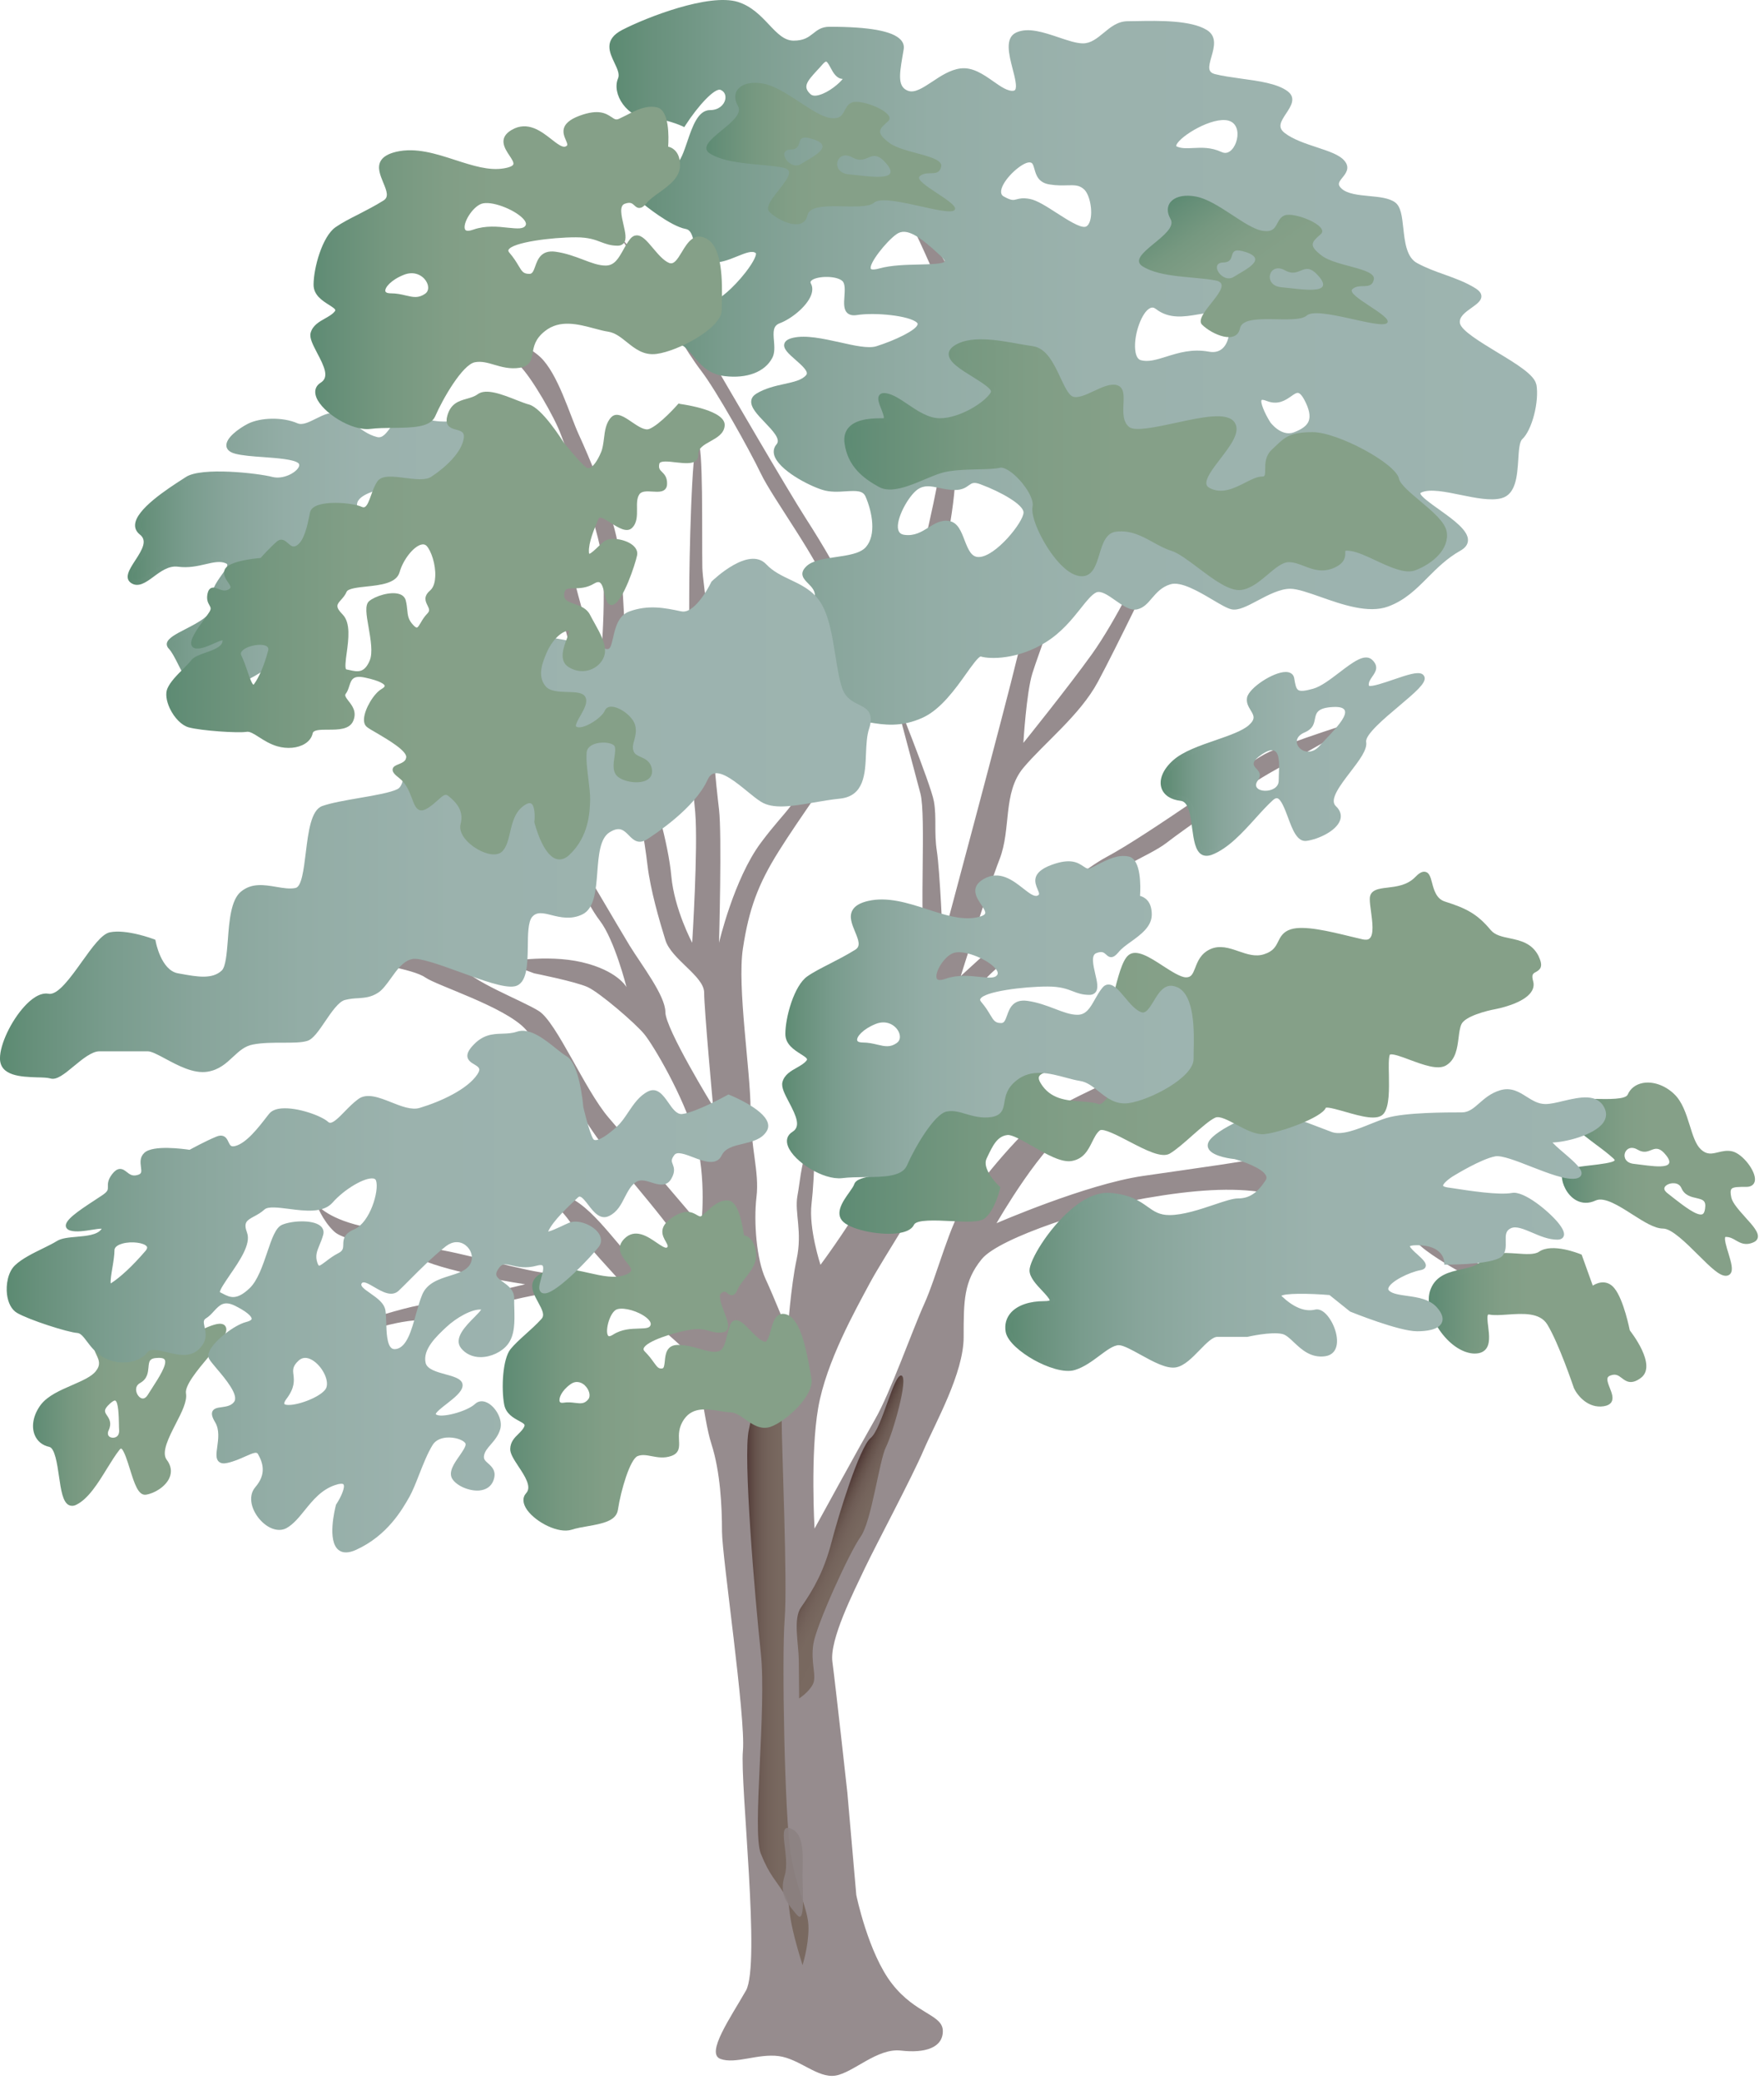
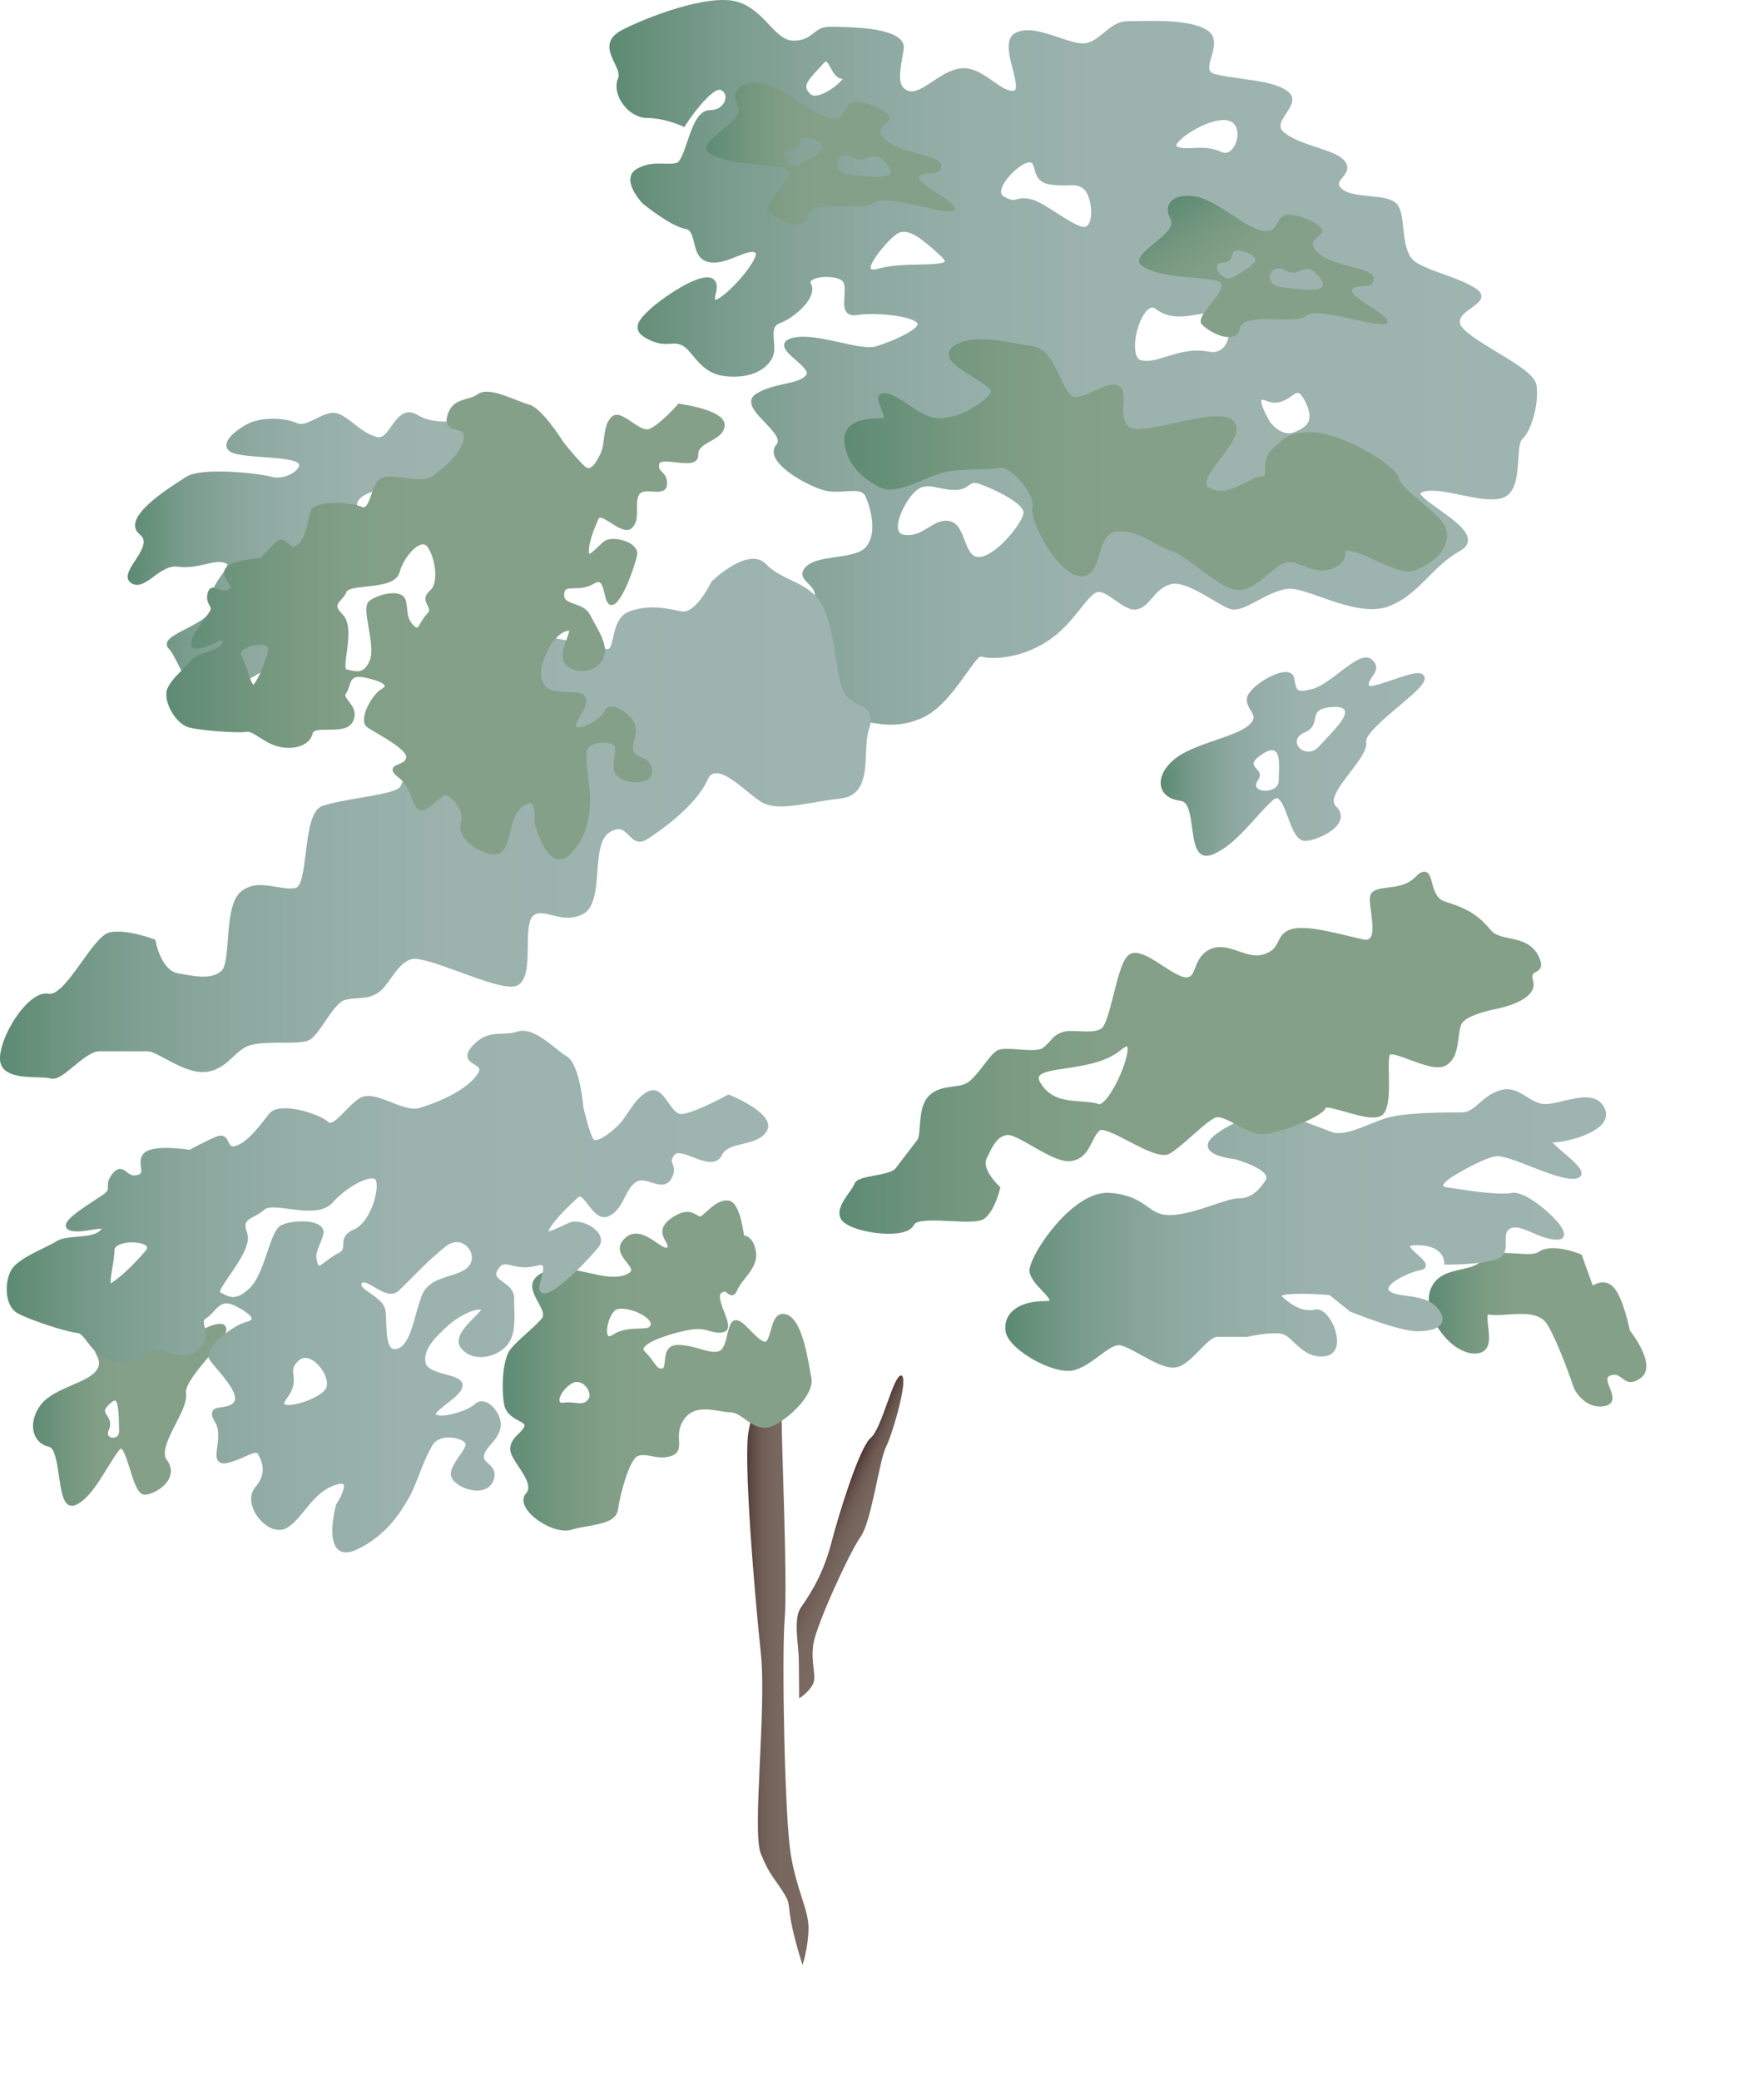
<svg xmlns="http://www.w3.org/2000/svg" xmlns:ns1="https://ian.umces.edu/media-library/" x="0px" y="0px" width="425" height="501" viewBox="0 0 425 501" xml:space="preserve">
  <title>Eucalyptus spp. (Eucalypt) 1</title>
  <desc>
    <ns1:title>Eucalyptus spp. (Eucalypt) 1</ns1:title>
    <ns1:descr>Illustration of Eucalyptus spp. (Eucalypt)</ns1:descr>
    <ns1:scene>
      <ns1:contains>eucalyptus, gum, tree, plant, Plantae, vascular, Magnoliophyta, angiosperm, Magnoliopsida, dicot, Rosidae, Myrtales, Myrtaceae, myrtle, family, Eucalyptus, sp. tree, tropical, subtropical, Australia, Asia, Africa, Europe, Middle, East, North, America</ns1:contains>
      <ns1:when>2008-12-08</ns1:when>
    </ns1:scene>
  </desc>
  <defs />
-   <path opacity=".9" d="m179.71 479.49c3.596-6.313-1.453-49.779-.721-57.8.721-8.031-5.038-46.82-5.038-52.83 0-6.03-.402-14.366-2.545-21.054-2.163-6.665-2.479-19.077-6.795-23.1-4.306-4.009-10.458-9.351-14.772-11.352-4.316-2.022-9.672-2.678-16.85-2.022-7.189.667-25.152 6.021-33.064 6.688-7.909.678-16.529 4.688-20.846 4.688-4.306 0-13.66.665-13.66.665s-1.506-3.626 5.672-2.306c7.2 1.344 22.039-5.712 32.114-7.046 10.061-1.366 23.316-4.689 23.316-4.689s-17.963-2.675-25.152-6.02c-7.213-3.343-17.973-4.009-20.859-6.688-2.872-2.678-4.306-6.687-4.306-6.687s2.154 3.334 10.785 5.354c8.633 2 10.064 4.678 16.532 5.355 6.457.664 24.441 6.01 28.747 6.01s17.264 1.998 17.264 1.998-9.34-10.019-11.516-13.363c-2.152-3.331-5.748-7.364-12.937-10.706-7.189-3.334-7.189-8.021-7.189-8.021s11.908 8.379 19.089 11.735c7.189 3.342 12.947 14.052 19.415 18.727 6.468 4.679 13.976 10.337 13.976 10.337s-2.165-8.031-4.317-14.051c-2.162-6.021-16.521-21.395-22.29-29.425-5.747-8.031-12.215-20.727-17.242-26.08-5.026-5.356-21.24-10.391-24.104-12.402-2.883-2.022-13.986-3.65-20.465-4.983-6.468-1.333-17.236-.667-17.236-.667s8.617-.972 15.794-.972c7.2 0 13.646 1.639 19.415 1.639 5.772 0-7.189-10.706-12.215-17.382-5.037-6.676-7.2-10.709-7.2-10.709s27.328 26.094 30.2 30.092c2.865 4.009 14.775 8.401 19.088 11.079 4.306 2.667 11.093 19.023 16.851 25.71 5.747 6.687 22.279 26.081 22.279 26.081s1.442-11.373-1.433-21.405c-2.883-10.018-10.062-22.071-12.226-24.747-2.163-2.667-10.774-10.042-13.657-11.376-2.875-1.333-12.925-3.331-12.925-3.331l-7.191-2.678s10.053-2 18.697 0c8.62 2.011 10.75 6.009 10.75 6.009s-2.851-11.373-6.447-16.041c-3.604-4.676-7.199-14.051-10.784-18.727-3.583-4.7-12.925-11.363-12.925-11.363s12.205 5.712 15.789 11.068c3.618 5.353 12.237 20.354 15.102 25.03 2.883 4.689 8.63 12.064 8.63 16.051 0 4.022 11.505 22.738 11.505 22.738s-2.163-23.405-2.163-27.425c0-3.998-7.912-7.999-9.343-12.685-1.453-4.689-3.606-12.042-4.317-18.073-.72-6.009-2.151-14.696-4.313-21.394-2.144-6.676-13.66-25.402-14.38-30.748-.721-5.364-10.064-33.455-10.064-36.8 0-3.32-7.178-10.685-7.178-10.685s10.774 4.665 11.495 9.354c.721 4.687 5.748 16.048 6.468 20.082.72 3.999 6.479 23.384 6.479 23.384s2.154-20.063 0-30.07c-2.162-10.042-7.92-22.749-9.351-26.758-1.433-4.022-7.181-14.054-10.064-16.729-2.885-2.667-11.505-10.698-11.505-10.698s12.226 4.679 16.553 8.688c4.303 4.009 7.167 14.051 9.33 18.74 2.154 4.665 7.901 18.039 9.354 26.069 1.441 8.021 2.13 29.425 2.13 37.445 0 8.042 2.165 10.717 4.328 16.715 2.165 6.044 5.736 18.063 6.468 26.094.731 8.021 5.026 16.041 5.026 16.041s1.442-22.728.732-31.425c-.732-8.698-2.883-24.75-2.152-35.445.71-10.699.71-9.954.71-17.307 0-7.364.556-36.014 2-36.452 1.452-.427 1.015 22.813 1.158 30.321.076 3.977 3.31 23.132 2.6 31.15-.721 8.031.71 21.046 1.42 27.065.721 6.02 0 32.092 0 32.092s3.596-15.385 10.075-24.072c6.468-8.698 9.332-9.354 10.053-16.708.721-7.353-4.306-16.062-5.027-23.415-.699-7.364-6.457-16.038-6.457-16.038s5.037.656 7.899 7.342c2.875 6.698 7.188 20.738 7.188 20.738s5.027-24.76 2.886-32.103c-2.173-7.354-13.678-22.738-16.542-28.758-2.886-6.009-10.785-20.06-14.378-24.736-3.585-4.678-8.622-13.387-10.773-18.063-2.166-4.687-10.064-16.063-10.064-16.063s18.684 23.416 23 30.77c4.306 7.364 18.684 32.103 22.989 38.8 4.306 6.698 8.62 14.03 10.795 19.394 2.162 5.342-4.328 32.749-4.328 32.749s12.937-18.042 16.521-26.75c3.617-8.687 7.92-28.737 9.364-36.778 1.431-8.021 4.314-27.414 2.873-35.434-1.442-8.021-14.367-33.434-14.367-33.434s17.23 22.061 18.673 32.111c1.431 10.01-2.864 31.426-3.596 40.779-.71 9.362-4.304 26.758-8.609 36.123-4.338 9.352-12.226 18.049-16.532 25.414-4.328 7.353-12.226 18.052-17.242 26.072-5.048 8.031-7.213 14.04-8.644 23.416-1.431 9.34 1.835 29.412 1.835 38.776s2.165 15.069 1.431 21.099c-.71 6.021.014 15.013 2.165 19.701 2.152 4.654 5.354 12.696 5.354 12.696s.721-10.698 2.154-17.385c1.431-6.688-.526-11.188.184-15.221.734-3.998.526-5.507 2.689-13.538 2.162-8.031 1.441 9.365.721 15.384-.721 6.01 2.154 14.707 2.154 14.707s21.96-29.185 22.682-45.236c.71-16.041 3.912-24.976 2.492-31.676-1.442-6.687.327-31.293-1.104-36.625-1.452-5.364-6.533-24.628-6.533-24.628s9.057 22.477 9.777 26.486c.724 4 0 7.364.724 12.042.721 4.665 1.441 21.404 1.441 21.404s15.088-56.185 17.952-68.204c2.883-12.051 10.064-26.102 10.064-30.769 0-4.686 4.313-40.131 4.313-40.131s.724 36.79-.707 44.154c-1.431 7.332-8.634 26.069-10.064 30.758-1.441 4.665-2.154 16.716-2.154 16.716s10.788-13.384 16.532-21.405c5.745-8.031 12.219-21.404 13.638-24.747 1.453-3.345 7.197-18.729 7.197-18.729l-5.744 22.727s-9.346 19.416-13.66 27.425c-4.313 8.042-12.925 14.729-17.963 20.727-5.037 6.044-2.872 14.718-5.758 22.072-2.861 7.364-9.332 28.094-9.332 28.094s25.144-23.416 35.218-28.736c10.042-5.367 33.053-22.082 38.102-24.76 5.016-2.667 24.431-8.687 24.431-8.687s-15.102 8.687-22.293 12.696c-7.187 4.001-21.559 14.041-25.861 17.385-4.336 3.366-14.378 6.676-20.856 13.374-6.446 6.687-22.608 17.012-26.191 23.731-3.606 6.676-5.736 23.383-5.736 26.072 0 2.675-1.444 10.39-3.617 16.41-2.152 6.01-11.484 19.767-15.09 26.442-3.572 6.687-10.52 19.013-12.445 30.048-1.933 11.047-.886 29.106-.886 29.106s10.795-19.72 14.532-26.244c3.771-6.522 8.917-21.294 11.932-27.948 3.007-6.654 6.273-19.734 9.866-24.412 3.585-4.676 13.986-18.365 21.189-22.376 7.164-4.009 20.813-10.042 30.164-14.707 9.357-4.687 30.191-15.385 35.219-16.063 5.037-.667 40.25-4.009 43.835-1.998 3.606 1.998-31.622 4.665-41.682 6.687-10.053 1.998-33.766 17.382-33.766 17.382s40.256 2.689 43.117 4.689c2.872 1.998-47.431-1.334-53.921 0-6.436 1.331-10.766 4.675-17.951 8.02-7.191 3.342-18.687 23.413-18.687 23.413s21.559-9.373 35.219-11.373c13.653-2 24.43-3.345 33.781-5.353 9.352-2 46.724-8.021 53.889-7.354 7.202.667 39.542 0 39.542 0s-31.622 4.686-40.951 4.686c-9.341 0-48.177 8.021-48.177 8.021s25.166 7.354 32.357 12.04c7.186 4.678 17.962 17.363 17.962 17.363s-17.962-8.677-22.292-13.352c-4.303-4.679-28.734-10.709-36.633-12.043-7.926-1.331-17.256-.667-28.761 1.334-11.506 2.011-35.227 9.364-39.532 14.718-4.325 5.343-4.325 10.042-4.325 18.729 0 8.696-6.765 20.563-9.647 27.249-2.864 6.688-11.19 22.248-14.076 28.257-2.851 6.03-8.62 17.374-7.899 22.728.721 5.353 3.596 31.446 3.596 31.446l2.162 24.726s2.875 14.04 8.633 21.394c5.747 7.364 12.215 7.364 12.215 11.376 0 4.02-4.305 5.354-10.085 4.687-5.737-.667-11.473 5.342-15.8 6.03-4.306.656-8.62-4.03-13.636-4.697-5.048-.666-10.479 2.012-14.072.667-3.61-1.34 2.55-10.1 6.14-16.42z" fill="#8B8082" />
  <linearGradient id="ian_symbols_8b400404f16f1a5431e4adabb8fa1c45" y2="401.69" gradientUnits="userSpaceOnUse" x2="194.8" y1="401.69" x1="180.03">
    <stop stop-color="#523B38" offset="0" />
    <stop stop-color="#5A4540" offset=".049" />
    <stop stop-color="#65524B" offset=".132" />
    <stop stop-color="#6E5C55" offset=".231" />
    <stop stop-color="#74635B" offset=".353" />
    <stop stop-color="#78685F" offset=".524" />
    <stop stop-color="#796960" offset="1" />
  </linearGradient>
  <path d="m182.58 330.07s-.71 8.063-2.165 14.335c-1.431 6.26 1.455 40.274 2.886 53.69 1.441 13.452-2.151 42.975 0 48.363 2.151 5.363 3.585 6.271 5.747 9.855 2.022 3.363-.251 2.468 4.306 17.01 0 0 1.441-4.489 1.441-8.968 0-4.481-2.861-8.96-4.306-17.897-1.442-8.981-2.163-47.455-1.442-56.404.721-8.96-.721-41.182-.721-48.338-.01-7.17-5.76-11.63-5.76-11.63z" fill="url(#ian_symbols_8b400404f16f1a5431e4adabb8fa1c45)" />
-   <path opacity=".9" d="m191.92 461.14c-2.154-2.678-4.295-4.688-2.875-9.364 1.442-4.689-2.141-12.707 1.442-11.376 3.585 1.334 2.864 7.375 2.864 11.376.01 4 .72 12.04-1.42 9.36z" fill="#8C8282" />
  <linearGradient id="ian_symbols_70b91ea672291594656ddcc51be879b5" y2="319.7" gradientUnits="userSpaceOnUse" x2="396.01" y1="319.7" x1="344.9">
    <stop stop-color="#5D8B73" offset="0" />
    <stop stop-color="#648E77" offset=".045" />
    <stop stop-color="#769880" offset=".19" />
    <stop stop-color="#819E86" offset=".33" />
    <stop stop-color="#85A088" offset=".455" />
    <stop stop-color="#85A088" offset="1" />
  </linearGradient>
  <path d="m355.38 325.38c5.755 0 0-10.018 3.616-9.344 3.569.656 11.474-2.008 14.356 2.668s6.458 15.385 6.458 15.385 2.176 4.686 6.479 4.009c4.324-.676-2.154-6.01 1.441-7.354 3.596-1.343 3.596 3.345 7.181.666 3.617-2.675-2.867-10.706-2.867-10.706s-1.431-7.343-3.59-10.021c-2.165-2.676-5.026 0-5.026 0l-2.899-8.031s-6.458-2.676-9.341-.667c-2.861 2-10.782-1.342-13.659 2-2.862 3.356-10.048 1.334-12.213 6.698-2.14 5.33 4.33 14.68 10.06 14.68z" fill="url(#ian_symbols_70b91ea672291594656ddcc51be879b5)" />
  <linearGradient id="ian_symbols_e1e8cb4545bb3604c95fc728dcbfeff6" y2="319.7" gradientUnits="userSpaceOnUse" x2="396.66" y1="319.7" x1="344.24">
    <stop stop-color="#5D8B73" offset="0" />
    <stop stop-color="#648E77" offset=".045" />
    <stop stop-color="#769880" offset=".19" />
    <stop stop-color="#819E86" offset=".33" />
    <stop stop-color="#85A088" offset=".455" />
    <stop stop-color="#85A088" offset="1" />
  </linearGradient>
  <path d="m355.38 326.01c1.068 0 1.899-.318 2.467-.906 1.236-1.28.95-3.574.702-5.604-.135-1.018-.33-2.581-.012-2.875.033-.021.141-.021.313 0 1.172.229 2.722.11 4.362 0 3.639-.251 7.77-.546 9.573 2.381 2.796 4.567 6.354 15.145 6.397 15.266v.011l.011.043c.832 1.771 3.391 4.973 7.214 4.382.885-.144 1.495-.48 1.835-.993.567-.961.087-2.197-.383-3.389-.772-1.933-.864-2.655.113-3.015 1.307-.491 1.943-.021 2.743.591 1.004.775 2.267 1.735 4.61-.014 4.06-3.015-2.473-11.208-2.743-11.57l.119.263c-.064-.295-1.484-7.516-3.726-10.27-.702-.886-1.565-1.366-2.559-1.434-1.847-.119-3.396 1.302-3.461 1.355l1.091.251-2.884-8.031-.086-.251-.275-.119c-.275-.11-6.841-2.796-10.011-.591-1.058.742-3.18.591-5.409.427-3.067-.197-6.533-.448-8.357 1.682-1.102 1.279-2.97 1.685-4.957 2.133-2.813.632-6.015 1.344-7.364 4.729-1.14 2.797-.146 6.905 2.521 10.469 2.38 3.19 5.43 5.09 8.16 5.09zm-9.44-15.12c1.106-2.765 3.692-3.343 6.436-3.944 2.132-.491 4.319-.982 5.685-2.578 1.388-1.617 4.347-1.42 7.219-1.215 2.506.165 4.854.34 6.317-.675 2.111-1.477 6.981.032 8.676.721l-.361-.361 2.884 8.041.34.939.767-.71c0-.01 1.188-1.082 2.424-.993.6.032 1.123.349 1.604.929 2.035 2.535 3.456 9.691 3.466 9.767l.043.154.076.098c1.706 2.121 5.528 7.977 2.985 9.855-1.5 1.137-2.014.742-2.953.032-.848-.656-2.029-1.538-4.065-.774-2.338.864-1.495 3.016-.869 4.578.346.896.762 1.89.48 2.327-.124.197-.416.34-.907.405-3.735.577-5.685-3.485-5.75-3.649l.012.064c-.141-.448-3.629-10.817-6.512-15.504-2.219-3.606-6.992-3.266-10.814-3.005-1.555.098-2.996.229-3.99.033-.767-.144-1.236.097-1.484.315-.82.688-.637 2.098-.416 3.911.205 1.685.47 3.772-.361 4.622-.318.34-.811.502-1.484.502-2.263 0-4.974-1.746-7.063-4.543-2.43-3.24-3.36-6.92-2.39-9.34z" fill="url(#ian_symbols_e1e8cb4545bb3604c95fc728dcbfeff6)" />
  <linearGradient id="ian_symbols_8822ae6e57f9ffb489d952192cc9c583" y2="284.01" gradientUnits="userSpaceOnUse" x2="423.53" y1="284.01" x1="376.2">
    <stop stop-color="#5D8B73" offset="0" />
    <stop stop-color="#648E77" offset=".045" />
    <stop stop-color="#769880" offset=".19" />
    <stop stop-color="#819E86" offset=".33" />
    <stop stop-color="#85A088" offset=".455" />
    <stop stop-color="#85A088" offset="1" />
  </linearGradient>
-   <path d="m420.46 293.15c-1.42-1.585-3.045-3.389-3.32-4.676-.254-1.104-.232-1.804.054-2.133.416-.47 1.761-.47 3.607-.47 1.122 0 1.878-.566 2.008-1.527.297-2.241-2.959-6.447-5.453-7.027-1.273-.305-2.413-.011-3.429.229-1.484.362-2.678.656-4.162-.731-1.226-1.147-1.922-3.388-2.646-5.726-.886-2.829-1.804-5.758-3.834-7.647-2.196-2.065-5.08-3.051-7.516-2.578-1.694.327-2.974 1.32-3.605 2.786-.524 1.202-4.779 1.091-7.867 1.037-3.628-.086-6.765-.154-7.769 1.104-.243.315-.48.842-.189 1.617 1.025 2.908 4.665 5.628 8.174 8.271 1.588 1.169 3.062 2.294 4.185 3.334.329.305.341.445.341.445-.232.581-3.715.985-5.595 1.204-3.838.438-7.147.818-7.147 2.6 0 1.89 1.247 4.567 3.369 5.79 1.452.832 3.099.886 4.772.101 2.095-.964 5.669 1.319 8.827 3.342 2.754 1.749 5.335 3.42 7.43 3.42 2.067 0 5.594 3.507 8.438 6.339 3.131 3.123 5.146 5.034 6.641 5.034.61 0 .961-.272 1.134-.502.745-.907.168-2.774-.491-4.959-.389-1.236-1.091-3.542-.718-3.89h-.011s.032-.011.086-.011c1.025 0 1.739.415 2.468.851 1.085.612 2.315 1.333 4.298.415.653-.294.885-.753.961-1.079.30-1.27-1.23-2.97-3.02-4.93zm-25.91-16.24c3.18 1.879 3.979-2.381 6.927 1.433 2.959 3.833-3.968 2.403-7.813 1.987-3.86-.39-2.27-5.3.88-3.42zm16.24 14.29c-.107.712-.318 1.136-.675 1.279-1.29.448-4.546-2.098-6.722-3.779-.556-.448-1.091-.875-1.582-1.247-.469-.349-.972-.864-.788-1.398.205-.567 1.112-1.048 2.052-1.059.562-.024 1.565.108 2.024 1.158.739 1.779 2.359 2.141 3.639 2.424 1.52.37 2.38.56 2.05 2.63z" fill="url(#ian_symbols_8822ae6e57f9ffb489d952192cc9c583)" />
  <linearGradient id="ian_symbols_7275379025ac4d34c522ee37fb94096f" y2="338.5" gradientUnits="userSpaceOnUse" x2="54.528" y1="338.5" x1="7.956">
    <stop stop-color="#5D8B73" offset="0" />
    <stop stop-color="#648E77" offset=".045" />
    <stop stop-color="#769880" offset=".19" />
    <stop stop-color="#819E86" offset=".33" />
    <stop stop-color="#85A088" offset=".455" />
    <stop stop-color="#85A088" offset="1" />
  </linearGradient>
-   <path d="m53.807 319.01c-1.088-.534-2.978.275-5.18 1.226-1.261.545-3.599 1.563-4.03 1.266l-.016-.064c-.165-.95.156-1.66.512-2.413.486-1.083 1.061-2.319-.235-4.001-.432-.545-.939-.678-1.301-.71-1.425-.054-2.988 1.617-4.792 3.561-1.458 1.563-3.107 3.323-4.419 3.771-1.152.404-1.9.491-2.273.272-.556-.283-.763-1.495-1.052-3.18-.181-1.08-.902-1.692-1.941-1.649-2.435.075-6.414 3.715-6.625 6.098-.132 1.212.359 2.228.775 3.123.613 1.323 1.099 2.35-.132 3.934-1.025 1.334-3.299 2.316-5.696 3.367-2.859 1.244-5.82 2.523-7.507 4.653-1.819 2.373-2.416 5.181-1.542 7.343.608 1.52 1.858 2.535 3.51 2.886 1.358.283 1.927 4.195 2.343 7.057.491 3.345.907 6.252 2.403 6.974.361.172.955.305 1.733-.068 2.91-1.398 5.248-5.178 7.483-8.816 1.013-1.628 1.968-3.181 2.908-4.37.272-.362.415-.373.415-.373.662.132 1.623 3.259 2.152 4.962 1.077 3.441 1.995 6.425 3.874 6.152 2.016-.308 4.67-1.89 5.626-4.012.667-1.474.432-3.005-.632-4.393-1.361-1.781.523-5.429 2.162-8.641 1.447-2.8 2.797-5.442 2.476-7.343-.33-1.925 2.856-5.726 5.407-8.773 2.826-3.366 4.53-5.496 4.295-6.873-.088-.57-.434-.84-.701-.98zm-17.082 15.21c-.383.6-.756 1.147-1.077 1.682-.289.48-.764 1.016-1.361.939-.65-.11-1.285-.863-1.452-1.725-.1-.494-.121-1.444.929-2.012 1.757-.985 1.895-2.514 2.011-3.76.135-1.496.194-2.26 2.435-2.284.541-.021 1.234.057 1.469.438.682 1.1-1.508 4.47-2.954 6.71zm-10.955 6.7c-.58-.875-.901-1.365.731-2.854.721-.667 1.126-.774 1.253-.731.774.306.866 3.847.899 5.539 0 .592.024 1.137.052 1.65.032.82-.273 1.422-.875 1.651-.519.217-1.158.13-1.536-.196-.359-.341-.399-.886-.097-1.521.790-1.71.096-2.78-.427-3.54z" fill="url(#ian_symbols_7275379025ac4d34c522ee37fb94096f)" />
+   <path d="m53.807 319.01c-1.088-.534-2.978.275-5.18 1.226-1.261.545-3.599 1.563-4.03 1.266l-.016-.064c-.165-.95.156-1.66.512-2.413.486-1.083 1.061-2.319-.235-4.001-.432-.545-.939-.678-1.301-.71-1.425-.054-2.988 1.617-4.792 3.561-1.458 1.563-3.107 3.323-4.419 3.771-1.152.404-1.9.491-2.273.272-.556-.283-.763-1.495-1.052-3.18-.181-1.08-.902-1.692-1.941-1.649-2.435.075-6.414 3.715-6.625 6.098-.132 1.212.359 2.228.775 3.123.613 1.323 1.099 2.35-.132 3.934-1.025 1.334-3.299 2.316-5.696 3.367-2.859 1.244-5.82 2.523-7.507 4.653-1.819 2.373-2.416 5.181-1.542 7.343.608 1.52 1.858 2.535 3.51 2.886 1.358.283 1.927 4.195 2.343 7.057.491 3.345.907 6.252 2.403 6.974.361.172.955.305 1.733-.068 2.91-1.398 5.248-5.178 7.483-8.816 1.013-1.628 1.968-3.181 2.908-4.37.272-.362.415-.373.415-.373.662.132 1.623 3.259 2.152 4.962 1.077 3.441 1.995 6.425 3.874 6.152 2.016-.308 4.67-1.89 5.626-4.012.667-1.474.432-3.005-.632-4.393-1.361-1.781.523-5.429 2.162-8.641 1.447-2.8 2.797-5.442 2.476-7.343-.33-1.925 2.856-5.726 5.407-8.773 2.826-3.366 4.53-5.496 4.295-6.873-.088-.57-.434-.84-.701-.98zm-17.082 15.21zm-10.955 6.7c-.58-.875-.901-1.365.731-2.854.721-.667 1.126-.774 1.253-.731.774.306.866 3.847.899 5.539 0 .592.024 1.137.052 1.65.032.82-.273 1.422-.875 1.651-.519.217-1.158.13-1.536-.196-.359-.341-.399-.886-.097-1.521.790-1.71.096-2.78-.427-3.54z" fill="url(#ian_symbols_7275379025ac4d34c522ee37fb94096f)" />
  <linearGradient id="ian_symbols_1e31dc8aaccf4fb461f2f882222a2b1a" y2="88.772" gradientUnits="userSpaceOnUse" x2="370.29" y1="88.772" x1="146.82">
    <stop stop-color="#5D8B73" offset=".006" />
    <stop stop-color="#67907B" offset=".04" />
    <stop stop-color="#799C8D" offset=".124" />
    <stop stop-color="#88A59B" offset=".224" />
    <stop stop-color="#93ADA6" offset=".347" />
    <stop stop-color="#9BB2AD" offset=".52" />
    <stop stop-color="#9DB4B0" offset="1" />
  </linearGradient>
  <path d="m370.12 92.57c-.416-2.284-4.821-4.962-9.487-7.77-4.032-2.459-8.573-5.202-8.892-6.948-.265-1.52 1.29-2.646 2.808-3.718 1.226-.882 2.413-1.703 2.359-2.818-.011-.688-.502-1.299-1.463-1.901-2.359-1.463-4.778-2.327-7.321-3.245-2.165-.764-4.396-1.563-6.689-2.797-2.575-1.366-2.98-5.137-3.342-8.457-.309-2.787-.557-5.181-2.02-6.207-1.452-1.026-3.758-1.258-6.188-1.485-2.608-.253-5.285-.515-6.673-1.803-1.053-.986-.681-1.52.237-2.667.788-.971 1.868-2.316.523-3.965-1.188-1.488-3.758-2.327-6.717-3.313-2.667-.882-5.695-1.868-7.758-3.463-1.728-1.355-.973-2.675.405-4.729 1.09-1.661 2.478-3.704.302-5.321-2.456-1.835-6.948-2.459-11.273-3.04-2.305-.327-4.481-.632-6.198-1.069-1.754-.47-1.614-1.595-.858-4.208.621-2.173 1.409-4.873-1.117-6.422-3.855-2.384-11.656-2.241-16.823-2.144-.854.01-1.599.033-2.23.033-2.413 0-4.151 1.433-5.836 2.832-1.561 1.288-3.062 2.502-4.951 2.502-1.582 0-3.66-.702-5.853-1.444-3.617-1.212-7.386-2.492-10.25-1.158-2.765 1.291-1.738 5.288-.831 8.795.523 2.011 1.104 4.274.591 5.005-.057.078-.122.153-.318.197-1.377.251-3.113-.961-4.948-2.251-2.341-1.639-4.983-3.496-7.935-3.102-2.48.327-4.751 1.835-6.762 3.18-2.273 1.496-4.241 2.796-5.847 2.194-2.424-.896-2.13-3.639-1.376-8.02.121-.667.24-1.345.34-2.008.13-.853-.121-1.617-.742-2.273-1.957-2.098-7.572-3.115-17.145-3.115-1.9 0-2.939.82-3.933 1.616-1.136.886-2.219 1.728-4.7 1.728-2.281 0-3.977-1.792-5.942-3.869-1.968-2.086-4.187-4.424-7.507-5.463-6.959-2.141-22.028 3.736-27.84 6.741-4.558 2.351-3.07 5.431-1.89 7.912.667 1.409 1.31 2.743.875 3.769-.767 1.782-.318 4.184 1.179 6.228 1.518 2.065 3.715 3.313 5.898 3.313 4.098 0 8.293 1.921 8.336 1.933l.548.262.316-.491c2.972-4.611 7.092-9.111 8.479-8.458 1.083.491 1.258 1.552 1.05 2.383-.308 1.223-1.552 2.467-3.628 2.467-2.908 0-4.238 3.879-5.518 7.651-.731 2.162-1.649 4.851-2.545 5.07-.994.229-2 .197-3.094.162-1.879-.054-4.02-.108-6.457 1.248-.883.491-1.409 1.19-1.561 2.097-.448 2.657 2.719 6.052 2.852 6.196l.032.021.033.033c.272.229 6.644 5.463 10.379 6.152 1.204.229 1.552 1.387 2.022 3.267.459 1.936 1.029 4.338 3.747 4.753 2.251.359 4.589-.591 6.654-1.43 1.968-.799 3.682-1.488 4.481-.745.154.275-.251 1.716-2.459 4.578-3.08 3.955-6.543 6.719-7.354 6.622-.021-.054-.151-.338.154-1.452.513-1.879.219-3.105-.832-3.672-3.277-1.738-12.936 5.507-14.674 7.103-1.933 1.8-3.593 3.363-3.31 5.013.176 1.007 1.083 1.881 2.764 2.667 2.546 1.18 3.999 1.05 5.181.95.894-.086 1.606-.14 2.74.373.918.437 1.717 1.398 2.635 2.513 1.66 1.976 3.725 4.468 7.648 4.905 5.353.634 9.637-.982 11.44-4.349.667-1.212.535-2.721.426-4.152-.197-2.23-.229-3.629 1.398-4.238 2.743-1.028 6.414-3.944 7.519-6.676.426-1.093.426-2.044 0-2.853-.165-.305-.176-.578.283-.886 1.517-1.015 5.898-1.037 7.289.251.699.645.578 2.241.491 3.671-.122 1.663-.229 3.248.753 4.077.524.448 1.269.591 2.208.448 4.446-.699 12.696.132 14.521 1.836.162.165.176.272.151.416-.348 1.398-5.429 3.836-9.964 5.267-1.912.578-5.246-.153-8.795-.96-4-.875-8.152-1.804-11.265-1.083-.459.119-1.814.416-2.086 1.431-.351 1.212 1.069 2.448 2.71 3.89 1.431 1.257 3.224 2.829 2.578 3.617-.996 1.245-3.004 1.682-5.332 2.194-2.154.47-4.589 1.029-6.711 2.327-.721.458-1.126.996-1.212 1.674-.219 1.606 1.463 3.364 3.255 5.232 1.903 2 3.89 4.055 2.843 5.277-.667.767-.853 1.706-.548 2.699 1.104 3.475 8.053 7.178 11.627 8.293 1.868.581 3.833.459 5.583.341 2.635-.165 4.152-.187 4.786 1.298 1.617 3.772 2.6 9.179.097 12.097-1.355 1.596-4.392 2.022-7.332 2.449-2.829.413-5.504.786-7.002 2.184-1.933 1.814-.646 3.126.383 4.152.939.95 1.89 1.924 1.606 3.542-.34 1.879-2.581 3.528-4.765 5.134-2.141 1.585-4.184 3.059-4.567 4.884-.786 3.65-1.441 7.662 0 12.971 1.201 4.511 3.398 10.499 8.544 10.499 2.37 0 3.933-1.08 5.442-2.13 1.388-.961 2.688-1.879 4.632-1.879 1.18 0 2.438.208 3.79.448 3.431.566 7.705 1.299 13.036-1.18 4.285-2 7.801-6.927 10.358-10.523 1.302-1.835 2.919-4.098 3.521-4.163 2.227.688 8.946.753 15.646-3.42 3.812-2.36 6.382-5.593 8.444-8.174 1.398-1.779 2.635-3.309 3.714-3.822 1.15-.538 2.921.699 4.633 1.911 1.857 1.301 3.628 2.545 5.291 2.141 1.528-.359 2.5-1.474 3.515-2.686 1.14-1.302 2.295-2.678 4.438-3.334 2.548-.796 6.948 1.814 10.161 3.715 1.868 1.104 3.477 2.065 4.557 2.305 1.63.373 3.812-.774 6.316-2.108 2.511-1.333 5.378-2.839 7.835-2.839 1.738 0 4.448.96 7.342 1.976 5.135 1.814 11.527 4.065 16.301 2.284 4.043-1.507 6.71-4.163 9.518-6.992 2.273-2.284 4.633-4.632 7.834-6.436 1.161-.645 1.771-1.452 1.837-2.416.15-2.446-3.5-5.038-7.025-7.559-1.781-1.269-4.502-3.191-4.438-3.879.011-.032.086-.089.222-.165 2.051-.95 5.852-.165 9.534.592 3.542.72 7.214 1.474 9.772.786 3.504-.929 3.801-5.399 4.061-9.333.124-2.076.265-4.238.929-4.862 2.38-2.18 4.16-9.11 3.43-13.24zm-75.84-55.967c-2.527-1.169-4.801-1.047-6.798-.95-1.517.064-2.84.154-3.979-.381-.108-.046-.174-.078-.055-.383.907-2.144 8.688-6.852 12.525-5.836 1.41.384 1.912 1.488 2.096 2.362.351 1.803-.448 4.108-1.75 5.026-.62.448-1.32.502-2.03.162zm-1 38.604c1.144 0 1.835.842 2.202 1.563 1.063 2.011.799 5.102-.556 6.751-.886 1.071-2.117 1.477-3.683 1.18-4.033-.743-7.343.286-10.259 1.204-2.358.732-4.405 1.377-6.208.818-.95-.294-1.21-1.758-1.285-2.589-.308-3.671 1.614-8.97 3.591-9.91.496-.24.917-.186 1.403.197 3.196 2.467 6.771 1.89 10.226 1.298 1.51-.240 3.06-.512 4.58-.512zm10.7 21.131c.043-.032.361-.108 1.247.251 2.688 1.05 4.508-.208 5.83-1.126.702-.502 1.302-.918 1.75-.818.286.076.777.416 1.441 1.649 1.193 2.23 1.533 3.934 1.031 5.188-.465 1.072-1.555 1.893-3.563 2.657-3.061 1.125-5.663-2.416-5.663-2.427-1.47-2.324-2.48-4.945-2.08-5.372zm-76.37-33.358c-.262.602-3.771.677-6.12.731-3.18.067-6.794.153-9.637.95-1.42.394-1.955.229-2.033.1-.61-1.125 3.671-6.611 6.217-8.382 2.384-1.671 5.585.58 10.644 5.299.88.811.98 1.216.93 1.302zm14.25-15.647c-.24-.122-.961-.534-.548-1.911.8-2.667 4.951-6.307 6.676-6.307.713 0 .886.33 1.248 1.628.383 1.376.906 3.28 3.682 3.692 1.706.276 3.104.23 4.238.198 1.804-.043 2.883-.065 4.033.982 1.377 1.28 2.144 5.224 1.441 7.55-.173.581-.513 1.301-1.134 1.455-1.312.295-4.384-1.706-6.862-3.291-2.462-1.584-4.768-3.08-6.517-3.41-1.679-.315-2.521-.086-3.21.1-.77 0.2-1.23.330-3.05-.686zm-25.44 80.307c-.71-2.567 2.502-8.25 4.654-9.745 1.628-1.137 3.223-.799 5.267-.362 1.158.229 2.349.492 3.672.492 1.846 0 2.721-.632 3.42-1.147.742-.513 1.18-.839 2.808-.229 5.091 1.892 10.358 4.939 10.358 6.786 0 2.284-6.763 10.73-10.817 10.73-1.703 0-2.457-1.617-3.398-4.076-.797-2.076-1.614-4.217-3.658-4.589-1.946-.361-3.521.613-5.037 1.563-1.649 1.026-3.367 2.098-5.791 1.757-.81-.11-1.27-.47-1.47-1.18zm-13.38-108.63c-.753.994-3.288 3.223-5.704 3.879-.939.262-1.639.194-2.076-.219-1.89-1.76-.886-3.004 1.552-5.661.448-.47.907-.972 1.387-1.531.459-.523.743-.653.842-.643.305.033.807.994 1.112 1.561.60 1.137 1.43 2.581 2.89 2.614z" fill="url(#ian_symbols_1e31dc8aaccf4fb461f2f882222a2b1a)" />
  <linearGradient id="ian_symbols_5ca2d12b93b325a439f623ad3e056264" y2="133.14" gradientUnits="userSpaceOnUse" x2="139.17" y1="133.14" x1="31.424">
    <stop stop-color="#5D8B73" offset=".006" />
    <stop stop-color="#67907B" offset=".04" />
    <stop stop-color="#799C8D" offset=".124" />
    <stop stop-color="#88A59B" offset=".224" />
    <stop stop-color="#93ADA6" offset=".347" />
    <stop stop-color="#9BB2AD" offset=".52" />
    <stop stop-color="#9DB4B0" offset="1" />
  </linearGradient>
  <path d="m121.97 122.64c-5.54-2.436-11.036-.435-14.127-1.779-3.07-1.376-6.131-4.208-9.813-4.349-3.704-.143-13.516 1.431-12.609 5.529.906 4.119-5.54 10.871-5.243 14.707.294 3.847-10.479 11.681-11.103 17.329-.61 5.639-14.448 12.097-19.048 12.283-4.614.205-6.444-8.009-8.895-10.565-2.454-2.57 11.681-5.224 10.472-10.197-1.234-4.991 6.141-9.122 3.066-10.477-3.062-1.345-6.749 1.452-11.665.764s-8.298 5.955-11.057 3.998c-2.759-1.965 6.458-8.26 2.184-11.624-4.314-3.366 7.683-10.663 11.047-12.882 3.382-2.187 16.302-.939 20.281.086 3.999 1.007 8.914-2.743 6.773-4.425-2.141-1.671-11.368-1.312-15.352-2.337-4.009-1.018.005-4.436 3.083-6.055 3.075-1.582 8.293-1.495 11.373-.14 3.059 1.355 7.048-3.542 10.128-2.187 3.062 1.344 5.213 4.524 9.2 5.528 3.99 1.04 4.94-8.171 9.541-5.407 4.611 2.775 9.82 1.387 14.421 1.201 4.635-.187 3.99 6.949 9.221 7.017 5.203.086.896 4.119 4.579 7.232 3.682 3.094 13.811 5.353 9.824 8.762-4.01 3.43-10.75.44-16.27-2z" fill="url(#ian_symbols_5ca2d12b93b325a439f623ad3e056264)" />
  <linearGradient id="ian_symbols_4e6a6e324b83252479fe078e26f84e58" y2="133.14" gradientUnits="userSpaceOnUse" x2="139.83" y1="133.14" x1="30.755">
    <stop stop-color="#5D8B73" offset=".006" />
    <stop stop-color="#67907B" offset=".04" />
    <stop stop-color="#799C8D" offset=".124" />
    <stop stop-color="#88A59B" offset=".224" />
    <stop stop-color="#93ADA6" offset=".347" />
    <stop stop-color="#9BB2AD" offset=".52" />
    <stop stop-color="#9DB4B0" offset="1" />
  </linearGradient>
  <path d="m122.26 122.08c-3.323-1.463-6.655-1.398-9.343-1.345-1.933.043-3.606.067-4.776-.448-.961-.427-1.922-.994-2.95-1.596-2.184-1.32-4.467-2.697-7.124-2.797-3.026-.118-10.029.821-12.478 3.507-.764.832-1.047 1.76-.807 2.743.435 2-1.126 4.862-2.646 7.626-1.42 2.603-2.775 5.059-2.61 7.016.119 1.596-2.348 4.446-4.754 7.189-2.951 3.388-5.999 6.906-6.36 10.021-.578 5.299-14.11 11.57-18.421 11.746-2.632.108-4.365-3.299-5.898-6.317-.81-1.617-1.584-3.124-2.459-4.052-.138-.143-.127-.208-.122-.24.122-.634 2.187-1.695 3.847-2.545 3.415-1.76 7.664-3.944 6.889-7.125-.578-2.351 1.028-4.568 2.311-6.36.988-1.377 1.765-2.47 1.476-3.464-.132-.459-.494-.842-1.071-1.083-1.798-.786-3.715-.337-5.748.133-1.803.415-3.841.896-6.109.566-2.786-.391-5.091 1.333-6.954 2.689-1.766 1.312-2.903 2.076-3.801 1.452-.694-.502.07-1.79 1.314-3.693 1.663-2.545 3.715-5.69.886-7.92-.492-.383-.705-.81-.678-1.355.154-3.094 7.967-8.139 10.906-10.042l.791-.502c3.047-2 15.571-.896 19.717.165 3.037.775 6.687-.929 7.802-2.897.566-.971.416-1.954-.416-2.588-1.441-1.137-5.146-1.398-9.07-1.693-2.446-.187-4.98-.373-6.549-.766-.513-.13-1.125-.37-1.18-.786-.126-.929 1.89-2.819 4.409-4.142 3.037-1.563 8.021-1.323 10.763-.121 1.847.81 3.79-.162 5.672-1.102 1.67-.853 3.233-1.631 4.468-1.083 1.19.524 2.251 1.355 3.376 2.24 1.704 1.31 3.453 2.708 5.945 3.332 2.294.591 3.682-1.398 4.926-3.148 1.725-2.446 2.654-3.396 4.425-2.327 3.782 2.284 8.021 1.879 11.756 1.531 1.05-.111 2.054-.208 3.05-.251 1.758-.067 2.546 1.093 3.704 2.982 1.126 1.868 2.414 3.999 5.461 4.042 2.208.035 2.208.646 2.23 2.262 0 1.355.032 3.202 1.922 4.808 1.291 1.061 3.259 2.033 5.18 2.95 2.427 1.169 5.17 2.524 5.332 3.682.021.132.089.545-.699 1.212-3.66 3.13-10.24.22-15.52-2.12zm16.43 3.02c.864-.721 1.234-1.495 1.115-2.272-.251-1.814-3.059-3.18-6.031-4.622-1.847-.885-3.739-1.814-4.897-2.775-1.463-1.223-1.474-2.6-1.496-3.912-.011-1.595-.032-3.409-3.531-3.485-2.292-.021-3.288-1.66-4.325-3.409-1.071-1.725-2.262-3.704-4.918-3.596-1.026.046-2.098.144-3.134.241-3.682.351-7.507.702-10.896-1.342-3.059-1.825-4.819.677-6.25 2.686-1.312 1.868-2.205 2.972-3.474 2.656-2.208-.556-3.847-1.857-5.431-3.094-1.202-.95-2.327-1.835-3.672-2.435-1.847-.799-3.779.175-5.669 1.115-1.66.829-3.234 1.628-4.459 1.08-3.485-1.518-8.86-1.431-11.98.175-2.022 1.061-5.359 3.377-5.086 5.367.072.6.513 1.398 2.146 1.812 1.696.437 4.166.635 6.792.81 3.388.251 7.21.546 8.325 1.41.132.097.48.394.1 1.083-.767 1.355-3.75 2.926-6.284 2.284-3.593-.929-17.089-2.427-20.824 0l-.794.513c-3.661 2.359-11.292 7.278-11.473 10.992-.054.929.345 1.715 1.153 2.371 1.825 1.419.672 3.517-1.169 6.303-1.309 2.021-2.67 4.119-.994 5.334 1.771 1.234 3.645-.132 5.448-1.466 1.73-1.288 3.709-2.743 5.925-2.424 2.519.338 4.7-.165 6.633-.612 1.876-.438 3.494-.808 4.852-.219.218.097.334.187.361.319.143.424-.634 1.496-1.306 2.435-1.345 1.878-3.197 4.47-2.489 7.31.551 2.284-3.223 4.217-6.247 5.78-2.397 1.233-4.282 2.218-4.517 3.431-.057.294-.016.785.443 1.266.748.777 1.484 2.219 2.26 3.76 1.701 3.364 3.628 7.167 7.165 7.014 4.856-.208 19.004-6.762 19.671-12.861.318-2.743 3.388-6.26 6.087-9.373 2.775-3.191 5.178-5.955 5.027-8.042-.132-1.606 1.18-4.022 2.467-6.371 1.617-2.951 3.291-6.009 2.754-8.425-.141-.599.043-1.169.523-1.704 2.033-2.218 8.525-3.19 11.409-3.083 2.305.1 4.435 1.377 6.489 2.602.996.6 2.033 1.223 3.083 1.682 1.442.645 3.266.602 5.353.57 2.689-.057 5.726-.111 8.773 1.212 5.65 2.49 12.68 5.6 17.01 1.9z" fill="url(#ian_symbols_4e6a6e324b83252479fe078e26f84e58)" />
  <linearGradient id="ian_symbols_ab14df59aa8c70a49d6a7b48c3414aa7" y2="197.21" gradientUnits="userSpaceOnUse" x2="209.82" y1="197.21">
    <stop stop-color="#5D8B73" offset=".006" />
    <stop stop-color="#67907B" offset=".04" />
    <stop stop-color="#799C8D" offset=".124" />
    <stop stop-color="#88A59B" offset=".224" />
    <stop stop-color="#93ADA6" offset=".347" />
    <stop stop-color="#9BB2AD" offset=".52" />
    <stop stop-color="#9DB4B0" offset="1" />
  </linearGradient>
  <path d="m209.65 172.17c-.438-1.312-1.574-1.879-2.775-2.47-1.477-.731-3.148-1.563-3.958-3.912-.743-2.184-1.18-4.995-1.661-7.967-.753-4.729-1.552-9.624-3.606-12.792-1.89-2.865-4.6-4.131-7.21-5.378-2.065-.982-4.184-1.986-5.844-3.747-4.209-4.436-12.72 3.747-13.08 4.098l-.089.076-.065.121c-1.026 2.163-4.306 7.659-7.178 7.057l-.098-.01c-3.868-.818-7.858-1.65-12.469.035-2.707.982-3.398 4.042-3.9 6.282-.545 2.392-.786 2.962-1.682 2.743-2.589-.656-14.116-3.312-18.902-3.312-2.908 0-4.71 4.743-6.295 8.938-.829 2.23-1.987 5.289-2.653 5.081-3.059-.972-14.98 6.055-18.041 9.167-1.769 1.803-2.141 5.08-2.468 7.966-.308 2.688-.591 5.245-1.914 5.923-1.66.829-5.428 1.496-9.1 2.119-3.355.578-6.84 1.179-9.024 1.954-2.71.985-3.345 6.207-3.968 11.254-.492 4.022-.994 8.164-2.457 8.479-1.377.297-2.972.021-4.657-.262-2.921-.491-5.937-1.004-8.555 1.19-2.381 2.022-2.774 7.103-3.102 11.573-.251 3.188-.516 6.457-1.46 7.375-2.289 2.173-5.882 1.539-10.028.775l-.554-.097c-4.063-.745-5.332-7.583-5.337-7.64l-.081-.424-.335-.143c-.272-.097-6.665-2.492-10.652-1.66-1.941.402-4.252 3.625-6.693 7.035-2.731 3.825-5.836 8.174-8.047 7.759-2.165-.395-4.376 1.452-5.848 3.069-3.238 3.55-5.87 9.14-5.87 12.49 0 4.292 5.156 4.446 8.922 4.578 1.304.021 2.551.065 3.212.262 1.523.48 3.442-1.115 5.669-2.961 2.038-1.682 4.333-3.574 6.152-3.574h11.676c.886 0 2.486.864 4.184 1.771 3.032 1.628 6.803 3.671 10.156 3.148 2.854-.448 4.562-2.076 6.222-3.618 1.439-1.333 2.797-2.6 4.819-2.95 2.235-.427 4.84-.427 7.135-.427 2.427 0 4.536 0 5.901-.437 1.398-.413 2.818-2.511 4.306-4.708 1.506-2.219 3.234-4.754 4.762-5.146 1.247-.308 2.251-.383 3.258-.427 1.528-.121 2.97-.208 4.666-1.279 1.136-.721 2.108-2.076 3.134-3.496 1.477-2.076 2.994-4.206 5.137-4.654 1.771-.394 6.687 1.398 11.44 3.112 5.519 2.022 10.75 3.923 13.209 3.464 3.08-.567 3.147-5.354 3.212-9.581.021-2.896.064-5.89 1.004-7.091 1.093-1.366 2.71-.996 4.722-.48 2.076.513 4.675 1.147 7.397-.165 2.939-1.398 3.298-5.89 3.627-10.239.305-3.965.621-8.074 2.916-9.526 2.449-1.552 3.456-.513 4.635.667 1.08 1.115 2.305 2.349 4.446.983 1.89-1.212 11.495-7.519 14.542-14.28.383-.843.864-1.345 1.477-1.542 2.098-.631 5.461 2.122 8.161 4.328 1.169.95 2.262 1.846 3.202 2.438 2.951 1.879 7.454 1.115 12.664.229 2.098-.361 4.241-.731 6.457-.961 5.815-.624 6.042-6.034 6.228-10.817.089-2.154.186-4.37.767-6.087.43-1.32.51-2.38.22-3.26z" fill="url(#ian_symbols_ab14df59aa8c70a49d6a7b48c3414aa7)" />
  <linearGradient id="ian_symbols_28c5aee9c412a5e40dd066e895f1ff29" y2="296.27" gradientUnits="userSpaceOnUse" x2="386.28" y1="296.27" x1="242.87">
    <stop stop-color="#5D8B73" offset=".006" />
    <stop stop-color="#67907B" offset=".04" />
    <stop stop-color="#799C8D" offset=".124" />
    <stop stop-color="#88A59B" offset=".224" />
    <stop stop-color="#93ADA6" offset=".347" />
    <stop stop-color="#9BB2AD" offset=".52" />
    <stop stop-color="#9DB4B0" offset="1" />
  </linearGradient>
  <path d="m334.25 311.34c2.149 2.022 8.606.667 11.495 4.023 2.861 3.342 0 4.675-4.33 4.675-4.303 0-15.819-4.675-15.819-4.675l-5.016-4.023s-15.091-1.333-12.218 1.323c2.877 2.7 5.749 4.03 8.633 3.374 2.889-.674 7.181 9.344 2.144 10.032-5.027.655-7.181-4.687-10.054-5.364-2.883-.667-8.633.678-8.633.678s-4.303 0-7.175 0c-2.889 0-6.479 6.687-10.064 7.354-3.596.666-10.787-5.355-13.648-5.355-2.884 0-6.479 4.688-10.793 6.021-4.33 1.343-15.091-4.688-15.814-8.697-.721-4.012 2.875-6.676 8.623-6.676 5.761 0-2.873-4.689-2.873-8.031 0-3.345 10.064-18.729 18.67-18.063 8.645.667 8.645 5.345 14.383 5.345 5.767 0 13.677-4.001 16.521-4.001 2.895 0 5.06-1.344 7.208-4.686 2.154-3.334-7.909-6.01-7.909-6.01s-7.191-.677-5.761-3.345c1.458-2.688 11.521-7.364 15.101-6.697 3.596.677 10.075 3.342 13.66 4.675 3.596 1.345 9.34-1.998 13.67-3.331 4.304-1.344 14.356-1.344 17.974-1.344 3.585 0 5.016-4.012 9.341-5.342 4.308-1.334 6.468 3.331 10.776 3.331 4.313 0 11.505-3.987 13.654.678 2.144 4.675-8.634 7.354-12.224 7.354-3.596 0 10.074 8.031 5.755 8.698-4.313.667-15.819-6.02-19.415-5.353-3.574.677-10.063 4.686-10.063 4.686s-5.745 3.345-1.441 4.009c4.324.667 12.239 2.001 15.809 1.334 3.617-.667 15.111 10.031 10.798 10.031-4.319 0-8.633-4.012-11.506-2.667-2.861 1.333-.733 4.678-2.143 6.687-1.453 2-12.958 2-12.958 2s0-4.675-7.191-4.675c-7.165 0 4.33 5.331.723 6.009-3.57.67-10.04 4.01-7.88 6.01z" fill="url(#ian_symbols_28c5aee9c412a5e40dd066e895f1ff29)" />
  <linearGradient id="ian_symbols_1980505cc298960459a415c02b27578f" y2="296.27" gradientUnits="userSpaceOnUse" x2="386.94" y1="296.27" x1="242.2">
    <stop stop-color="#5D8B73" offset=".006" />
    <stop stop-color="#67907B" offset=".04" />
    <stop stop-color="#799C8D" offset=".124" />
    <stop stop-color="#88A59B" offset=".224" />
    <stop stop-color="#93ADA6" offset=".347" />
    <stop stop-color="#9BB2AD" offset=".52" />
    <stop stop-color="#9DB4B0" offset="1" />
  </linearGradient>
  <path d="m333.77 311.77c1.091 1.005 2.97 1.269 4.945 1.553 2.483.349 5.027.699 6.517 2.413.6.699 1.253 1.695.896 2.395-.416.797-2.187 1.287-4.713 1.287-4.119 0-15.437-4.588-15.544-4.632l.162.1-5.017-4.012-.162-.143-.199-.011c-4.567-.402-12.348-.829-13.223.896-.129.272-.259.831.459 1.487 3.272 3.048 6.307 4.206 9.271 3.518.313-.087.815.197 1.328.71 1.555 1.617 2.835 5.059 2.101 6.948-.265.678-.767 1.061-1.528 1.158-2.796.373-4.6-1.331-6.349-2.959-1.129-1.082-2.198-2.089-3.467-2.383-3.013-.7-8.709.634-8.946.677l.151-.011h-7.175c-1.739 0-3.435 1.75-5.237 3.618-1.658 1.691-3.375 3.441-4.957 3.735-1.771.341-4.875-1.377-7.618-2.896-2.413-1.31-4.481-2.456-5.9-2.456-1.729 0-3.461 1.276-5.453 2.775-1.68 1.233-3.574 2.664-5.551 3.266-1.792.567-5.318-.394-8.827-2.338-3.364-1.911-5.834-4.251-6.131-5.89-.251-1.398.078-2.644.996-3.628 1.355-1.496 3.833-2.317 6.981-2.317.972 0 2.143-.097 2.521-.907.486-.971-.609-2.15-1.997-3.614-1.21-1.301-2.732-2.929-2.732-4.119 0-1.868 4.109-9.113 9.508-13.725 3.062-2.621 5.999-3.911 8.455-3.726 4.438.338 6.501 1.804 8.304 3.08 1.674 1.169 3.245 2.273 6.122 2.273 3.494 0 7.732-1.42 11.134-2.557 2.24-.742 4.324-1.441 5.388-1.441 3.153 0 5.562-1.553 7.775-4.983.438-.699.518-1.431.199-2.162-1.161-2.743-7.736-4.557-8.492-4.775l-.055-.011h-.054c-1.738-.165-4.697-.786-5.264-1.76-.087-.141-.168-.359.032-.699 1.269-2.392 10.949-6.992 14.377-6.357 2.786.513 7.537 2.338 11.004 3.682l2.532.95c2.866 1.08 6.7-.459 10.415-1.936 1.301-.535 2.569-1.026 3.703-1.388 4.206-1.309 14.416-1.309 17.769-1.309 2.165 0 3.596-1.236 5.103-2.557 1.258-1.093 2.554-2.23 4.448-2.81 2.052-.646 3.548.283 5.275 1.388 1.484.928 3.147 1.968 5.291 1.968 1.409 0 3.023-.373 4.729-.764 4.249-1.018 7.132-1.487 8.314 1.08.373.788.286 1.531-.232 2.262-1.825 2.578-8.498 4.23-11.381 4.23-.788 0-1.096.316-1.204.6-.372.864.745 1.846 3.267 4.033 1.387 1.18 3.968 3.375 3.882 4.009 0 0 .021-.032.032-.032 0 0-.075.064-.34.098-2.03.318-6.264-1.331-9.988-2.797-4.033-1.552-7.494-2.918-9.438-2.556-3.672.688-10.032 4.6-10.308 4.775-.842.48-3.628 2.251-3.309 3.758.15.731.874 1.18 2.132 1.377l1.124.175c4.588.71 11.516 1.793 14.938 1.147 1.517-.272 5.874 2.524 8.946 5.77 1.824 1.954 2.057 2.872 1.986 3.036 0 0 .022-.032.022-.043-.022.021-.108.043-.303.043-1.825 0-3.704-.796-5.528-1.563-2.273-.982-4.438-1.89-6.274-1.037-2.051.962-1.997 2.818-1.965 4.295.011 1.005.032 1.923-.438 2.611-.863 1.18-7.769 1.725-12.401 1.725l.664.612c0-.054-.086-5.277-7.855-5.277-1.167 0-2.597.101-2.97.996-.459 1.016.799 2.141 2.127 3.331.583.535 1.587 1.432 1.62 1.75 0-.035.032-.133.075-.154 0 0-.054.054-.248.087-3.018.569-8.056 2.896-8.773 5.147-.24.68-.05 1.36.51 1.89zm8.51-5.84c.659-.133 1.075-.416 1.193-.843.292-.886-.724-1.792-1.981-2.95-.643-.557-1.83-1.628-1.809-2.001 0 .011-.011.035-.037.057.016-.021.264-.275 1.771-.275 6.403 0 6.538 3.901 6.538 4.065v.613h.653c1.976 0 11.932-.1 13.503-2.263.713-1.004.69-2.187.659-3.322-.044-1.582 0-2.589 1.23-3.167 1.269-.602 3.062.173 5.15 1.048 1.836.799 3.941 1.695 6.063 1.695.907 0 1.301-.384 1.475-.71.394-.745-.044-1.86-1.334-3.432-2.24-2.699-8.163-7.661-11.068-7.113-3.169.578-10.215-.516-14.442-1.169l-1.12-.16c-.8-.133-1.016-.341-1.037-.395-.086-.416 1.226-1.639 2.722-2.503.075-.032 6.425-3.955 9.842-4.589 1.545-.294 5.173 1.115 8.665 2.492 4.088 1.584 8.314 3.245 10.729 2.864.918-.153 1.247-.591 1.355-.928.383-1.205-1.345-2.8-4.249-5.278-1.188-1.018-2.808-2.405-2.927-2.832.043.111-.086.318-.211.351h.168c3.088 0 10.291-1.706 12.499-4.787.756-1.071.875-2.251.34-3.431-1.717-3.726-6.047-2.7-9.869-1.814-1.625.394-3.17.767-4.4.767-1.75 0-3.104-.864-4.546-1.76-1.836-1.169-3.769-2.37-6.436-1.542-2.176.667-3.65 1.946-4.951 3.083-1.355 1.201-2.548 2.227-4.185 2.227-3.769 0-13.778 0-18.184 1.355-1.21.373-2.468.886-3.813 1.42-3.298 1.333-7.034 2.832-9.395 1.946l-2.526-.961c-3.715-1.422-8.336-3.202-11.252-3.75-3.968-.731-14.318 4.23-15.824 7.016-.438.807-.237 1.441-.011 1.835 1.106 1.868 5.771 2.349 6.296 2.403l-.108-.021c1.857.491 6.83 2.187 7.623 4.033.168.369.135.71-.107 1.068-1.987 3.083-3.969 4.382-6.642 4.382-1.29 0-3.304.678-5.836 1.53-3.31 1.115-7.418 2.481-10.686 2.481-2.439 0-3.703-.886-5.301-2.022-1.966-1.398-4.185-2.939-9.001-3.32-2.899-.219-6.09 1.137-9.476 4.041-5.485 4.7-9.944 12.205-9.944 14.632 0 1.649 1.63 3.398 3.072 4.916.733.777 1.835 1.968 1.781 2.327l.021-.033s-.222.187-1.333.187c-3.553 0-6.393.982-7.999 2.743-1.147 1.29-1.596 2.886-1.288 4.665.438 2.404 3.779 5.048 6.766 6.729 3.077 1.717 7.294 3.258 9.918 2.448 2.197-.677 4.206-2.162 5.955-3.474 1.728-1.291 3.363-2.503 4.633-2.503 1.058 0 3.18 1.169 5.21 2.295 3.093 1.706 6.295 3.463 8.568 3.048 2.019-.381 3.876-2.306 5.69-4.163 1.522-1.561 3.093-3.181 4.244-3.181h7.261l.081-.021c.054-.01 5.626-1.298 8.314-.677.896.196 1.847 1.093 2.841 2.043 1.792 1.685 4.021 3.782 7.461 3.323 1.279-.176 2.165-.843 2.603-1.957.918-2.359-.48-6.261-2.359-8.193-1.117-1.147-2.058-1.226-2.646-1.082-2.468.566-5.092-.491-7.996-3.202-.156-.143-.178-.196-.178-.196.021.021-.012.11-.033.143.653-.71 6.668-.688 11.889-.24l-.361-.144 5.016 4.022.076.054.086.055c.48.187 11.684 4.722 16.084 4.722 2.229 0 5.069-.341 5.911-1.979.524-1.015.179-2.251-1.068-3.692-1.804-2.098-4.751-2.503-7.332-2.864-1.771-.251-3.434-.491-4.217-1.212-.232-.219-.286-.416-.199-.678.51-1.55 4.9-3.78 7.79-4.31z" fill="url(#ian_symbols_1980505cc298960459a415c02b27578f)" />
  <linearGradient id="ian_symbols_e29659d4288c30247dbada8f36fa37bd" y2="111.92" gradientUnits="userSpaceOnUse" x2="347.96" y1="111.92" x1="204.08">
    <stop stop-color="#5D8B73" offset="0" />
    <stop stop-color="#648E77" offset=".045" />
    <stop stop-color="#769880" offset=".19" />
    <stop stop-color="#819E86" offset=".33" />
    <stop stop-color="#85A088" offset=".455" />
    <stop stop-color="#85A088" offset="1" />
  </linearGradient>
  <path d="m230.01 83.969c4.316-3.342 13.67-.667 18.696 0 5.049.678 6.458 10.709 9.352 12.054 2.861 1.32 7.898-3.345 10.771-2.689 2.877.667-.708 7.354 2.877 10.031 3.597 2.687 22.266-5.367 25.149-1.333 2.877 4.02-10.782 13.374-5.756 16.041 5.049 2.675 10.075-2.667 12.958-2.667 2.861 0 0-4.009 2.861-6.687 2.878-2.667 3.596-4.009 9.347-4.009 5.755 0 19.425 7.34 20.133 10.696.713 3.331 10.776 8.698 11.483 12.707.724 4-3.58 7.354-7.164 8.676-3.606 1.366-10.799-4.008-15.123-4.675-4.304-.645.021 2.008-4.304 4.02-4.297 2.021-7.181-1.345-10.776-1.345s-7.175 6.031-11.494 6.687c-4.304.678-12.224-8.021-16.543-9.362-4.303-1.333-7.909-5.345-13.648-4.667-5.745.667-3.591 11.376-8.628 10.709-5.037-.688-11.484-12.717-10.776-16.073.712-3.345-5.745-10.685-8.631-10.032-2.861.678-10.053 0-14.367 1.334-4.306 1.355-10.784 5.353-14.38 3.355-3.607-2-7.178-4.689-7.91-10.032-.71-5.342 5.747-5.342 8.63-5.342 2.875 0-2.873-6.697.71-6.031 3.585.688 7.912 6.031 12.949 6.031 5.035 0 11.506-4.022 12.937-6.687 1.43-2.703-13.66-7.39-9.36-10.734z" fill="url(#ian_symbols_e29659d4288c30247dbada8f36fa37bd)" />
  <linearGradient id="ian_symbols_ca1b01cc8dc59e4475ba62d0ea27cda9" y2="111.93" gradientUnits="userSpaceOnUse" x2="348.63" y1="111.93" x1="203.42">
    <stop stop-color="#5D8B73" offset="0" />
    <stop stop-color="#648E77" offset=".045" />
    <stop stop-color="#769880" offset=".19" />
    <stop stop-color="#819E86" offset=".33" />
    <stop stop-color="#85A088" offset=".455" />
    <stop stop-color="#85A088" offset="1" />
  </linearGradient>
  <path d="m230.44 84.45c3.245-2.524 9.942-1.31 14.815-.424 1.226.216 2.37.424 3.342.556 2.624.351 4.266 3.835 5.696 6.916 1.112 2.37 2.073 4.414 3.461 5.059 1.836.863 4.162-.229 6.414-1.28 1.674-.774 3.412-1.582 4.503-1.341.767.172.788 1.352.69 3.255-.103 2.252-.231 5.038 1.934 6.655 1.922 1.431 6.673.405 12.201-.788 5.141-1.102 11.527-2.503 12.818-.678 1.128 1.563-1.253 4.667-3.364 7.399-2.057 2.697-4.022 5.242-3.563 7.146.167.71.638 1.277 1.398 1.682 3.617 1.922 7.105.129 9.924-1.302 1.301-.667 2.521-1.298 3.353-1.298 2.09 0 2.09-1.628 2.09-2.951 0-1.28 0-2.743 1.241-3.901l.854-.821c2.176-2.076 3.169-3.026 8.023-3.026 5.776 0 18.88 7.333 19.489 10.215.373 1.781 2.862 3.869 5.519 6.065 2.635 2.23 5.626 4.708 5.966 6.611.675 3.791-3.682 6.873-6.775 8.018-1.879.713-5.351-.904-8.412-2.327-2.327-1.08-4.514-2.108-6.339-2.38-1.29-.208-1.997-.143-2.445.218-.48.383-.48.907-.48 1.377 0 .807 0 1.639-1.793 2.47-2.392 1.125-4.303.381-6.316-.383-1.302-.502-2.656-1.026-4.163-1.026-2.052 0-3.941 1.593-5.944 3.277-1.813 1.542-3.703 3.124-5.658 3.421-2.24.359-6.02-2.492-9.362-5.016-2.559-1.922-4.972-3.736-6.851-4.306-1.409-.448-2.754-1.19-4.163-1.976-2.71-1.499-5.793-3.213-9.783-2.754-3.353.402-4.324 3.594-5.178 6.425-.853 2.818-1.463 4.533-3.288 4.292-1.527-.197-3.466-1.747-5.432-4.338-3.137-4.12-5.134-9.297-4.772-10.99.491-2.351-2.024-6.263-4.743-8.677-1.29-1.136-3.147-2.438-4.7-2.065-1.111.241-3.047.316-5.102.349-3.134.089-6.687.186-9.33.996-1.169.38-2.48.918-3.868 1.506-3.574 1.499-7.615 3.202-9.942 1.89-3.542-1.965-6.916-4.489-7.594-9.581-.186-1.258.076-2.241.775-2.951 1.606-1.703 5.234-1.703 7.189-1.703.688 0 1.061-.286 1.247-.526.578-.786.097-1.987-.47-3.385-.251-.656-.756-1.881-.602-2.176-.011.011-.021.033-.043.033 0 0 .108-.033.448.033 1.366.262 2.937 1.312 4.622 2.459 2.492 1.671 5.299 3.563 8.458 3.563 5.386 0 12.04-4.241 13.538-7.016.883-1.649-1.76-3.267-4.786-5.156-2.327-1.423-5.202-3.191-5.288-4.459-.03-.191.02-.486.52-.879zm8.33 9.955c-1.32 2.424-7.494 6.336-12.346 6.336-2.721 0-5.355-1.771-7.683-3.342-1.792-1.215-3.496-2.362-5.124-2.667-.775-.141-1.345-.032-1.693.361-.667.721-.186 1.966.381 3.375.262.688.777 1.968.613 2.273l.011-.011s-.032.011-.165.011c-2.163 0-6.185 0-8.183 2.108-.95.996-1.323 2.319-1.104 3.922.764 5.64 4.589 8.469 8.228 10.491 2.926 1.65 7.308-.197 11.187-1.835 1.344-.556 2.635-1.104 3.739-1.452 2.446-.767 5.898-.843 8.936-.929 2.219-.043 4.142-.1 5.389-.383.566-.144 1.781.251 3.474 1.749 2.708 2.414 4.7 5.866 4.35 7.548-.546 2.503 2.144 8.207 4.994 11.943 1.538 2.033 3.897 4.514 6.338 4.854 3.046.413 3.941-2.559 4.74-5.18.778-2.578 1.582-5.245 4.066-5.518 3.536-.416 6.268 1.104 8.924 2.567 1.421.777 2.884 1.596 4.438 2.065 1.657.524 3.974 2.273 6.436 4.12 3.726 2.807 7.58 5.704 10.409 5.277 2.354-.361 4.374-2.075 6.339-3.725 1.804-1.53 3.498-2.961 5.048-2.961 1.247 0 2.413.448 3.661.928 2.1.821 4.481 1.725 7.418.362 2.527-1.183 2.527-2.667 2.527-3.585 0-.165 0-.395.032-.47-.011.011-.022.043-.032.043.01-.011.259-.13 1.365.043 1.647.251 3.844 1.269 5.978 2.273 3.471 1.617 7.056 3.277 9.491 2.384 4.184-1.574 8.353-5.159 7.585-9.365-.415-2.327-3.444-4.862-6.382-7.332-2.358-1.979-4.82-4.033-5.102-5.396-.777-3.671-14.761-11.2-20.791-11.2-5.421 0-6.68 1.201-8.963 3.388l-.854.807c-1.625 1.509-1.625 3.41-1.625 4.776 0 1.595-.124 1.725-.767 1.725-1.166 0-2.488.677-4.001 1.444-2.65 1.353-5.647 2.883-8.627 1.309-.427-.229-.67-.502-.745-.85-.341-1.388 1.538-3.825 3.342-6.185 2.473-3.223 5.016-6.536 3.391-8.819-1.804-2.513-7.823-1.212-14.227.186-4.514.972-9.659 2.076-11.068 1.029-1.642-1.237-1.533-3.585-1.441-5.65.097-2 .194-4.065-1.695-4.514-1.565-.348-3.434.516-5.41 1.444-1.965.917-3.989 1.868-5.221 1.288-.961-.459-1.911-2.481-2.84-4.457-1.576-3.367-3.369-7.189-6.711-7.637-.961-.121-2.101-.34-3.31-.537-5.138-.94-12.173-2.216-15.911.667-.699.559-1.048 1.201-1.005 1.914.108 1.868 2.908 3.593 5.855 5.407 1.72 1.078 4.66 2.892 4.29 3.58z" fill="url(#ian_symbols_ca1b01cc8dc59e4475ba62d0ea27cda9)" />
  <linearGradient id="ian_symbols_e4599bb92b2f77d4f50703ad1862f877" y2="253.56" gradientUnits="userSpaceOnUse" x2="371.34" y1="253.56" x1="202.25">
    <stop stop-color="#5D8B73" offset="0" />
    <stop stop-color="#648E77" offset=".045" />
    <stop stop-color="#769880" offset=".19" />
    <stop stop-color="#819E86" offset=".33" />
    <stop stop-color="#85A088" offset=".455" />
    <stop stop-color="#85A088" offset="1" />
  </linearGradient>
  <path d="m370.75 230.4c-1.581-3.267-4.492-3.869-7.056-4.414-1.782-.373-3.478-.721-4.514-1.947-3.299-3.965-5.967-5.277-11.068-6.895-2.079-.664-2.646-2.829-3.104-4.565-.352-1.312-.632-2.362-1.571-2.581-.886-.219-1.771.537-2.505 1.291-1.911 1.954-4.535 2.251-6.619 2.502-2.122.24-4.314.502-4.293 2.753 0 .818.141 1.911.303 3.048.308 2.349.756 5.539-.361 6.457-.357.319-.918.373-1.733.187l-2.808-.667c-5.302-1.29-11.3-2.732-14.427-1.736-1.89.6-2.499 1.836-3.045 2.937-.604 1.215-1.172 2.362-3.412 3.072-2.063.667-4.055-.011-6.128-.724-2.219-.774-4.524-1.549-6.841-.491-2.262 1.05-3.007 2.918-3.585 4.438-.631 1.596-.982 2.349-2.24 2.338-1.291-.011-3.461-1.409-5.562-2.764-3.169-2.065-6.457-4.195-8.347-2.535-1.484 1.277-2.489 5.267-3.553 9.483-.863 3.399-1.824 7.246-2.818 8.042-1.198.972-3.461.853-5.453.753-1.495-.076-2.904-.151-3.963.197-1.598.492-2.338 1.345-3.126 2.241-.48.524-.972 1.083-1.728 1.628-.886.656-3.531.47-5.658.327-2.373-.173-4.403-.327-5.421.318-.95.635-1.89 1.868-2.993 3.299-1.026 1.355-2.195 2.875-3.475 3.977-1.104.964-2.578 1.147-4.131 1.344-1.792.24-3.825.513-5.507 2.033-1.989 1.782-2.219 5.027-2.413 7.616-.1 1.333-.197 2.71-.548 3.147l-5.234 6.852c-.753.961-3.081 1.398-5.146 1.792-2.403.446-4.479.818-4.873 2.119-.143.448-.656 1.169-1.202 1.944-1.563 2.187-3.922 5.496-.864 7.518 2.972 1.966 10.042 3.037 13.768 2.076 1.388-.351 2.306-.961 2.71-1.814.61-1.301 5.396-1.061 8.903-.885 3.703.187 6.916.351 8.163-.667 2.47-1.987 3.639-6.97 3.672-7.167l.086-.338-.262-.229c-1.212-1.114-4.119-4.449-3.08-6.632.011 0 .141-.297.141-.297 1.354-2.851 2.427-5.113 4.872-5.396 1.083-.154 3.563 1.279 5.969 2.643 3.482 2 7.067 4.055 9.557 3.607 2.889-.513 3.957-2.689 4.907-4.6.546-1.08 1.048-2.13 1.836-2.754.767-.634 4.535 1.323 7.024 2.635 4.044 2.098 7.845 4.084 9.848 2.938 1.561-.939 3.563-2.697 5.485-4.414 2.073-1.814 4.206-3.704 5.508-4.26 1.025-.438 3.077.645 5.069 1.714 2.273 1.212 4.632 2.459 6.705 2.273 3.704-.337 13.876-3.966 14.81-6.338.492-.251 2.98.483 4.654.953 3.898 1.115 7.921 2.26 9.33.413 1.355-1.768 1.279-5.747 1.226-9.275-.06-2.098-.081-4.077.216-4.873.021-.021.021-.043.054-.043.638-.272 2.921.567 4.757 1.266 3.331 1.226 6.76 2.502 8.73 1.355 2.37-1.398 2.716-4.206 3.034-6.687.151-1.223.297-2.381.669-3.212.837-1.944 6.161-3.299 8.137-3.65.286-.054 6.755-1.266 8.688-4.152.566-.818.724-1.714.459-2.621-.438-1.596 0-1.825.669-2.187 1.02-.57 1.88-1.27.67-3.75zm-120.38 28.84c.55-1.05 3.434-1.477 6.479-1.925 4.298-.645 9.648-1.452 13.136-4.371 1.123-.939 1.528-.907 1.539-.907.767.756-1.274 7.429-4.271 11.713-1.376 1.968-2.229 2.306-2.478 2.208-1.193-.448-2.688-.537-4.266-.656-3.482-.229-7.45-.513-9.788-4.414-.44-.72-.55-1.27-.35-1.65z" fill="url(#ian_symbols_e4599bb92b2f77d4f50703ad1862f877)" />
  <linearGradient id="ian_symbols_e64174b0ebfaf824b54062ee60bfeaeb" y2="64.532" gradientUnits="userSpaceOnUse" x2="173.94" y1="64.532" x1="74.762">
    <stop stop-color="#5D8B73" offset="0" />
    <stop stop-color="#648E77" offset=".045" />
    <stop stop-color="#769880" offset=".19" />
    <stop stop-color="#819E86" offset=".33" />
    <stop stop-color="#85A088" offset=".455" />
    <stop stop-color="#85A088" offset="1" />
  </linearGradient>
-   <path d="m169.94 57.343c-2.829-1.333-4.392 1.245-5.65 3.332-1.158 1.933-1.944 3.059-3.026 2.678-1.366-.526-2.732-2.154-3.944-3.585-1.388-1.649-2.579-3.091-3.912-3.08-.578.011-1.104.283-1.542.818-.677.853-1.223 1.803-1.725 2.721-1.125 2-2.098 3.736-4.22 3.736-1.703 0-3.438-.667-5.45-1.431-1.936-.731-4.13-1.563-6.676-1.911-3.431-.448-4.273 1.911-4.83 3.485-.459 1.301-.731 1.857-1.409 1.857-1.455 0-1.782-.535-2.635-1.979-.502-.84-1.137-1.89-2.205-3.134-.341-.394-.229-.602-.197-.678.939-1.803 10.38-3.015 16.213-3.015 3.094 0 4.657.61 6.056 1.147 1.19.438 2.305.875 4.02.875.774 0 1.201-.319 1.441-.58.799-.918.394-2.589-.043-4.525-.48-2.098-1.037-4.478.284-4.981 1.388-.515 1.825-.099 2.34.37.305.294.699.667 1.277.613.545-.022 1.039-.384 1.693-1.169.688-.864 1.813-1.671 3.018-2.524 2.349-1.706 5.024-3.628 5.024-6.557 0-1.639-.435-2.861-1.32-3.693-.559-.513-1.093-.71-1.542-.807.154-2.284.305-8.773-2.667-9.462-2.567-.591-5.013.653-7.375 1.868-.567.283-1.147.578-1.714.839-.774.384-1.104.176-1.878-.359-1.302-.853-3.072-2.055-7.737-.33-4.994 1.857-3.933 4.349-3.298 5.826.512 1.18.469 1.344-.033 1.563-.767.359-2.065-.667-3.453-1.75-2.395-1.878-5.704-4.47-9.541-2.24-3.366 1.958-1.67 4.492-.566 6.152.566.853 1.158 1.736.939 2.195-.111.229-.548.635-2.295.929-3.563.602-7.475-.664-11.626-1.998-4.697-1.531-9.548-3.094-14.27-2-1.933.459-3.169 1.191-3.758 2.23-.864 1.563-.11 3.398.61 5.156.907 2.165 1.401 3.542.046 4.37-2.076 1.302-4.12 2.327-6.087 3.355-2.022 1.015-3.923 2.001-5.429 3.048-3.191 2.208-5.302 9.813-5.302 13.865 0 2.514 2.133 3.847 3.683 4.83 1.52.963 1.695 1.193 1.466 1.52-.523.721-1.442 1.234-2.384 1.771-1.398.786-2.98 1.671-3.474 3.474-.337 1.233.569 2.894 1.574 4.851 1.792 3.366 2.908 5.845.875 7.124-1.29.796-1.66 2.065-1.072 3.572 1.444 3.606 8.415 8.12 13.014 7.583 1.671-.208 3.596-.229 5.454-.251 4.632-.043 9.003-.076 10.183-2.819 1.771-4.109 6.565-12.445 9.562-12.99 1.582-.297 3.08.14 4.665.61 1.747.512 3.736 1.093 6.096.731 2.603-.403 2.875-2.009 3.147-3.561.262-1.584.567-3.388 2.939-5.267 3.593-2.875 8.01-1.682 11.911-.646 1.191.319 2.327.624 3.364.777 1.685.273 3.037 1.366 4.481 2.524 1.998 1.595 4.052 3.255 7.21 2.818 5.027-.667 15.658-6.12 15.658-10.631l.021-1.552c.09-5.146.25-13.766-3.97-15.71zm-47.62-2.502c-2.359-.265-5.289-.57-8.261.458-.799.284-1.803.502-2.032-.067-.589-1.388 1.682-5.289 3.943-6.139 2.327-.842 7.813 1.299 9.956 3.464.392.392 1.005 1.147.721 1.704-.51.939-1.9.831-4.33.580zm-19.92 15.93c-1.595 1.104-2.872.808-4.643.395-1.05-.254-2.219-.515-3.606-.515-.435 0-1.201-.065-1.31-.513-.175-.818 1.31-2.7 4.457-3.944 2.438-.982 4.458.065 5.375 1.542.62.992.77 2.325-.27 3.035z" fill="url(#ian_symbols_e64174b0ebfaf824b54062ee60bfeaeb)" />
  <linearGradient id="ian_symbols_7a390bbfbda1d3041d1905e3c5e4a9bd" y2="244.99" gradientUnits="userSpaceOnUse" x2="287.62" y1="244.99" x1="188.44">
    <stop stop-color="#5D8B73" offset=".006" />
    <stop stop-color="#67907B" offset=".04" />
    <stop stop-color="#799C8D" offset=".124" />
    <stop stop-color="#88A59B" offset=".224" />
    <stop stop-color="#93ADA6" offset=".347" />
    <stop stop-color="#9BB2AD" offset=".52" />
    <stop stop-color="#9DB4B0" offset="1" />
  </linearGradient>
-   <path d="m283.61 237.79c-2.845-1.323-4.405 1.248-5.652 3.334-1.166 1.933-1.954 3.069-3.023 2.665-1.377-.513-2.743-2.13-3.947-3.582-1.388-1.649-2.575-3.072-3.908-3.072-.594 0-1.107.286-1.544.853-.676.832-1.21 1.782-1.733 2.71-1.129 2-2.101 3.725-4.2 3.725-1.701 0-3.45-.667-5.459-1.441-1.938-.731-4.13-1.574-6.679-1.925-3.441-.448-4.271 1.925-4.829 3.499-.459 1.288-.731 1.857-1.409 1.857-1.452 0-1.782-.548-2.656-1.99-.502-.853-1.137-1.9-2.185-3.123-.34-.405-.24-.602-.186-.691.918-1.79 10.368-2.991 16.216-2.991 3.066 0 4.654.599 6.041 1.134 1.178.459 2.306.875 4.022.875.772 0 1.21-.316 1.442-.588.799-.907.404-2.581-.055-4.514-.48-2.108-1.031-4.479.281-4.962 1.398-.535 1.824-.119 2.349.351.308.294.702.656 1.29.624.534-.046 1.036-.394 1.695-1.18.675-.864 1.814-1.695 3.013-2.548 2.343-1.693 5.005-3.615 5.005-6.522 0-3.31-1.803-4.228-2.829-4.5.146-2.229.297-8.776-2.688-9.475-2.554-.578-5.016.656-7.386 1.868-.567.297-1.146.58-1.701.853-.799.362-1.106.143-1.879-.37-1.29-.864-3.062-2.065-7.726-.329-4.994 1.857-3.937 4.338-3.31 5.836.513 1.18.47 1.32-.027 1.549-.772.362-2.073-.667-3.461-1.747-2.395-1.881-5.683-4.481-9.519-2.241-3.374 1.965-1.692 4.489-.567 6.163.567.861 1.137 1.725.929 2.173-.107.229-.545.645-2.294.95-3.574.613-7.508-.667-11.67-2.033-4.675-1.496-9.526-3.069-14.248-1.976-1.933.459-3.156 1.18-3.736 2.23-.875 1.56-.108 3.396.613 5.156.907 2.163 1.388 3.528.054 4.36-2.098 1.301-4.141 2.349-6.096 3.355-2.022 1.037-3.936 1.998-5.453 3.059-3.18 2.227-5.288 9.824-5.288 13.875 0 2.492 2.13 3.836 3.682 4.819 1.517.95 1.682 1.201 1.463 1.52-.534.731-1.441 1.233-2.381 1.779-1.388.777-2.983 1.663-3.463 3.456-.34 1.244.556 2.916 1.584 4.873 1.768 3.364 2.873 5.845.839 7.113-1.288.796-1.671 2.076-1.058 3.571 1.431 3.585 8.412 8.106 13.012 7.594 1.695-.219 3.596-.229 5.442-.251 4.632-.043 9.003-.097 10.183-2.818 1.782-4.119 6.568-12.434 9.594-12.982 1.574-.316 3.048.122 4.622.602 1.76.502 3.747 1.083 6.131.731 2.6-.416 2.883-2.011 3.134-3.582.275-1.574.58-3.388 2.929-5.256 3.604-2.875 8.01-1.695 11.897-.645 1.193.316 2.343.624 3.38.786 1.679.251 3.045 1.333 4.481 2.502 2.008 1.606 4.081 3.256 7.229 2.843 5.027-.678 15.657-6.142 15.657-10.634l.012-1.56c.14-5.15.28-13.78-3.93-15.73zm-47.6-2.5c-2.359-.251-5.299-.567-8.271.48-.656.219-1.793.516-2.044-.086-.577-1.377 1.695-5.289 3.969-6.12 2.338-.907 7.756 1.247 9.91 3.431.404.405 1.036 1.18.742 1.728-.51.93-1.89.83-4.31.57zm-19.95 15.93c-1.584 1.115-2.875.818-4.646.402-1.037-.251-2.206-.523-3.561-.523-.362 0-1.236-.054-1.333-.524-.187-.81 1.312-2.678 4.457-3.944 2.438-.975 4.438.097 5.355 1.549.61.99.77 2.31-.28 3.03z" fill="url(#ian_symbols_7a390bbfbda1d3041d1905e3c5e4a9bd)" />
  <linearGradient id="ian_symbols_9367e97df046d2c48145f5fd5b6112fa" y2="328.9" gradientUnits="userSpaceOnUse" x2="195.56" y1="328.9" x1="121.13">
    <stop stop-color="#5D8B73" offset="0" />
    <stop stop-color="#648E77" offset=".045" />
    <stop stop-color="#769880" offset=".19" />
    <stop stop-color="#819E86" offset=".33" />
    <stop stop-color="#85A088" offset=".455" />
    <stop stop-color="#85A088" offset="1" />
  </linearGradient>
  <path d="m195.24 330.54c-1.061-6.098-2.449-12.698-5.661-13.91-.664-.24-1.266-.24-1.801 0-1.182.569-1.641 2.208-2.086 3.804-.308 1.102-.691 2.445-1.193 2.719-.065.034-.151.056-.316.013-1.061-.297-2.337-1.62-3.463-2.777-1.398-1.431-2.502-2.567-3.606-2.393-.513.087-.896.427-1.158 1.029-.359.86-.578 1.789-.807 2.697-.537 2.251-.985 3.617-2.316 3.825-1.204.207-2.57-.176-4.165-.646-1.561-.448-3.353-.95-5.321-.962-2.797-.01-3.026 2.317-3.169 3.858-.108 1.015-.194 1.725-.578 1.804-.896.129-1.169-.198-2.108-1.488-.502-.71-1.158-1.605-2.154-2.6-.337-.34-.316-.569-.251-.756.634-1.725 7.224-3.833 11.3-4.489 2.227-.351 3.407-.011 4.554.316.929.251 1.903.537 3.223.318.581-.09.875-.395 1.04-.635.556-.896 0-2.395-.721-4.252-.645-1.692-1.53-4.009-.699-4.564.786-.548 1.047-.341 1.506.064.297.219.71.546 1.236.427.567-.122.883-.646 1.191-1.377.37-.853 1.058-1.728 1.779-2.646 1.466-1.836 3.104-3.922 2.613-6.587-.535-2.961-1.99-3.628-2.864-3.782-.316-2.37-1.298-8.096-3.693-8.379-2.119-.251-3.758 1.233-5.342 2.664-.359.329-.743.656-1.104.961-.348.286-.448.275-1.169-.129-1.104-.646-2.753-1.606-6.042.634-3.409 2.327-2.262 4.393-1.498 5.736.548.962.591 1.202.297 1.432-.373.305-1.584-.549-2.567-1.213-2.043-1.4-5.126-3.52-7.726-.874-2.162 2.205-.556 4.217.591 5.68.599.756 1.212 1.52 1.069 1.989-.098.352-.6.699-1.42 1.019-2.459.938-5.539.261-8.795-.474-3.771-.85-7.672-1.714-11.068-.097-1.269.602-2.055 1.366-2.384 2.295-.545 1.573.373 3.245 1.247 4.851 1.058 1.911 1.639 3.137.807 4.044-1.299 1.42-2.621 2.6-3.901 3.747-1.323 1.19-2.578 2.338-3.518 3.485-1.979 2.405-2.251 9.615-1.563 13.341.416 2.262 2.23 3.245 3.563 3.966 1.234.666 1.463.874 1.32 1.269-.251.699-.829 1.256-1.431 1.868-.917.886-1.944 1.911-1.987 3.606-.046 1.158.894 2.578 1.976 4.228 1.542 2.316 3.256 4.951 1.868 6.436-.961 1.072-.875 2.514.262 4.108 2.165 2.951 7.507 5.705 10.677 4.709 1.191-.381 2.6-.633 3.955-.861 3.32-.592 6.786-1.204 7.199-3.901.721-4.797 2.94-12.215 4.754-12.971 1.037-.413 2.129-.229 3.398.021 1.409.264 3.015.569 4.775-.076 1.965-.71 1.879-2.24 1.801-3.703-.065-1.42-.151-3.191 1.269-5.181 2.098-2.948 5.486-2.402 8.458-1.933.961.165 1.846.305 2.653.329 1.226.032 2.405.851 3.628 1.726 1.714 1.2 3.661 2.556 6.031 1.771 3.639-1.236 10.62-7.54 9.867-11.692l-.27-1.45zm-54.34 3.15c.972.906 1.55 2.48.808 3.377-.907 1.094-1.76.993-3.159.831-.829-.1-1.757-.218-2.808-.034-.71.1-.829-.151-.875-.251-.337-.722.384-2.622 2.559-4.185 1.6-1.17 2.97-.22 3.48.25zm15.87-14.62c-.187.775-.939.886-2.886.929-1.824.054-4.087.119-6.173 1.463-.427.262-.972.546-1.191.262-.764-1.015.229-5.123 1.782-6.185 1.125-.753 4.27-.173 6.611 1.248 1.29.79 2 1.66 1.86 2.28z" fill="url(#ian_symbols_9367e97df046d2c48145f5fd5b6112fa)" />
  <linearGradient id="ian_symbols_ba9e938b3a0846541d645ee139417129" y2="150.67" gradientUnits="userSpaceOnUse" x2="174.6" y1="150.67" x1="40.064">
    <stop stop-color="#5D8B73" offset="0" />
    <stop stop-color="#648E77" offset=".045" />
    <stop stop-color="#769880" offset=".19" />
    <stop stop-color="#819E86" offset=".33" />
    <stop stop-color="#85A088" offset=".455" />
    <stop stop-color="#85A088" offset="1" />
  </linearGradient>
  <path d="m163.74 97.224l-.251-.033-.176.187c-.032.054-4.316 4.916-6.895 5.941-1.093.427-2.665-.631-4.184-1.66-1.782-1.222-3.639-2.502-4.94-1.19-1.32 1.345-1.561 3.31-1.79 5.224-.154 1.169-.297 2.295-.677 3.202-.908 2.163-1.958 3.593-2.819 3.833-.308.089-.581 0-.886-.229-1.616-1.309-5.255-5.833-5.31-5.92-.34-.516-5.191-8.293-8.36-9.146-.797-.197-1.857-.634-3.016-1.072-3.431-1.355-7.321-2.882-9.332-1.419-.786.581-1.693.842-2.665 1.104-1.879.545-3.825 1.104-4.654 4.042-.262.896-.251 1.595.043 2.154.426.786 1.266 1.037 2.098 1.255 1.312.373 1.989.624 1.814 2-.438 3.377-4.327 7.048-7.845 9.343-1.365.905-3.9.578-6.359.273-2.908-.383-5.659-.721-6.708.961-.613.951-1.04 2.151-1.42 3.191-.469 1.333-.939 2.6-1.552 2.873-.132.056-.351.11-.743-.076-1.968-.896-8.501-1.52-11.189-.1-.688.373-1.093.864-1.234 1.466l-.132.667c-.513 2.481-1.255 6.228-3.134 7.332-.82.448-1.279.087-2.011-.558-.667-.6-1.573-1.41-2.753-.403-1.617 1.409-3.48 3.485-3.863 3.923-1.585.14-7.807.764-8.66 2.818-.492 1.158.208 2.184.777 3.016.332.48.667.982.609 1.277-.038.186-.272.373-.469.473-.845.491-1.666.172-2.451-.133-.667-.24-1.279-.469-1.841-.154-.378.219-.629.646-.767 1.333-.3 1.398.138 2.187.459 2.754.329.591.5.885-.14 1.825-.235.384-.581.832-.956 1.344-2.149 2.951-3.755 5.299-3.196 6.554.146.308.469.678 1.228.71 1.296.057 2.829-.621 4.185-1.234.709-.315 1.765-.786 2.049-.72.005.021.021.075-.027.315-.262 1.291-2.272 2-4.043 2.624-1.469.513-2.856 1.004-3.501 1.857-.432.578-1.152 1.288-1.911 2.055-1.469 1.463-3.121 3.113-3.825 4.762-.486 1.158-.268 2.897.58 4.732 1.099 2.338 2.905 4.152 4.583 4.6 3.048.821 11.97 1.42 13.914 1.072.799-.143 1.782.502 3.021 1.288 1.231.789 2.629 1.674 4.365 2.187 2.405.7 4.973.47 6.697-.612 1.007-.624 1.642-1.496 1.86-2.513.173-.864 1.965-.864 3.693-.864 2.435 0 5.188-.011 6.074-2.119.929-2.184-.262-3.693-1.136-4.797-.764-1.004-.95-1.344-.656-1.747.416-.537.635-1.201.832-1.835.502-1.542.864-2.678 3.823-2.043 3.606.764 4.667 1.595 4.721 1.965.021.154-.154.438-.743.767-1.878 1.08-4.065 4.751-4.241 7.113-.086 1.147.308 1.725.678 2.033.459.37 1.355.894 2.492 1.539 2.557 1.509 7.343 4.295 6.994 5.901-.175.875-1.071 1.233-1.835 1.542-.702.284-1.355.556-1.434 1.212-.076.599.362 1.201 1.606 2.141 1.685 1.301 2.427 3.277 3.04 4.861.502 1.377.918 2.459 1.779 2.811.47.184 1.018.108 1.628-.229 1.158-.613 2.075-1.466 2.821-2.133 1.331-1.212 1.847-1.584 2.513-1.047 1.944 1.561 3.823 3.593 2.994 6.751-.612 2.251 1.617 4.7 4.063 6.109 1.968 1.136 4.754 1.933 6.087.391.972-1.101 1.366-2.729 1.757-4.457.569-2.427 1.158-4.916 3.377-6.468.534-.372 1.269-.766 1.738-.459.84.524.917 2.983.743 4.393v.097l.021.089c.086.316 1.944 7.702 5.223 8.741 1.037.327 2.109.033 3.134-.917 4.797-4.449 4.973-10.426 5.06-13.287.032-1.323-.187-3.059-.405-4.895-.294-2.316-.6-4.722-.435-6.546.129-1.398 1.528-1.965 2.359-2.173 1.825-.47 3.912-.054 4.338.624.305.513.151 1.604 0 2.654-.262 1.781-.548 3.768.961 4.861 1.65 1.226 5.213 1.728 7.003.591.82-.516 1.215-1.366 1.083-2.348-.262-2.033-1.606-2.614-2.689-3.104-.774-.338-1.453-.635-1.735-1.366-.351-.929-.122-1.736.14-2.654.265-.996.581-2.111.254-3.531-.483-2.119-3.509-4.359-5.485-4.557-1.226-.119-1.685.526-1.847.929-.777 1.836-5.246 4.646-6.797 3.912-.141-.043-.141-.119-.165-.14-.129-.438.526-1.584 1.05-2.502.875-1.542 1.771-3.115 1.302-4.349-.494-1.302-2.262-1.345-4.317-1.399-2.043-.065-4.349-.122-5.388-1.431-2.03-2.524-.677-5.737.308-8.074 1.068-2.535 3.342-5.18 5.342-5.267h.054c.054.284-.295 1.223-.546 1.933-.799 2.108-2.011 5.332.448 6.851 1.771 1.104 3.823 1.266 5.626.459 1.574-.71 2.721-2.065 3.037-3.539.483-2.284-1.015-4.973-2.457-7.562-.383-.688-.742-1.323-1.071-1.968-.786-1.563-2.36-2.119-3.747-2.611-1.66-.581-2.602-.985-2.481-2.338.122-1.333.656-1.412 2.349-1.433 1.301-.011 3.072-.033 4.908-1.158.524-.316.961-.413 1.245-.284.656.284.983 1.66 1.234 2.764.286 1.19.526 2.23 1.193 2.589.184.11.502.186.918.046 2.413-.975 5.277-9.748 5.723-11.889.218-1.04-.327-2.022-1.518-2.797-1.89-1.193-5.169-1.673-6.567-.469-.416.337-.84.753-1.266 1.147-.678.667-1.814 1.735-2.176 1.735-.011-.011-.064-.086-.076-.416-.121-2.238 1.255-5.54 2.273-7.942l.054-.089c.064-.172.143-.218.197-.229.523-.172 1.771.624 2.775 1.258 1.814 1.147 3.847 2.448 5.124 1.158 1.204-1.212 1.168-2.929 1.158-4.567-.022-1.334-.044-2.578.569-3.485.556-.832 1.879-.743 3.18-.667 1.18.065 2.305.143 2.983-.502.327-.319.513-.764.513-1.312.054-1.639-.645-2.338-1.223-2.918-.526-.513-.864-.851-.646-1.955.162-.81 2.284-.556 3.987-.351 2.043.219 3.987.438 4.905-.458.362-.349.516-.829.483-1.42-.067-1.528 1.388-2.338 2.926-3.191 1.617-.906 3.277-1.846 3.442-3.735.39-3.681-9.65-5.123-10.79-5.276zm-80.208 60.036c.438-3.234.983-7.256-.983-9.254-1.857-1.878-1.365-2.426-.383-3.53.47-.524.996-1.113 1.344-1.933.34-.796 2.689-1.05 4.765-1.269 3.388-.359 7.221-.775 7.988-3.429.84-3.007 3.331-6.184 5.21-6.665.548-.143.961-.046 1.301.294 1.104 1.169 2.241 4.514 2.087 7.407-.043 1.083-.305 2.535-1.223 3.334-1.728 1.463-1.094 2.708-.635 3.625.416.853.599 1.28-.043 1.936-.709.71-1.203 1.528-1.573 2.184-.351.581-.689 1.169-.94 1.193-.089.021-.34-.014-.853-.57-1.245-1.301-1.333-2.294-1.474-3.692-.056-.635-.143-1.366-.34-2.187-.165-.753-.677-1.31-1.484-1.595-2.187-.764-5.977.494-7.365 1.685-1.071.917-.656 3.309-.121 6.336.491 2.853 1.061 6.098.262 7.977-1.298 3.081-2.951 2.721-4.862 2.284-.251-.054-.502-.097-.742-.153-.463-.07-.147-2.5.061-3.97zm-22.471 7.66c-.402-.197-1.052-2.097-1.484-3.374-.443-1.269-.901-2.613-1.431-3.661-.127-.273-.256-.667.289-1.201 1.234-1.215 4.563-1.803 5.823-1.018.362.24.47.548.356 1.018-.95 3.561-2.187 6.446-3.437 8.139-.076.08-.097.08-.116.09z" fill="url(#ian_symbols_ba9e938b3a0846541d645ee139417129)" />
  <linearGradient id="ian_symbols_078cd4d26967a67411cd7187815ba0db" y2="311.09" gradientUnits="userSpaceOnUse" x2="185.08" y1="311.09" x1="1.608">
    <stop stop-color="#5D8B73" offset=".006" />
    <stop stop-color="#67907B" offset=".04" />
    <stop stop-color="#799C8D" offset=".124" />
    <stop stop-color="#88A59B" offset=".224" />
    <stop stop-color="#93ADA6" offset=".347" />
    <stop stop-color="#9BB2AD" offset=".52" />
    <stop stop-color="#9DB4B0" offset="1" />
  </linearGradient>
  <path d="m184.92 270.29c-1.158-3.312-8.774-6.425-9.103-6.546l-.316-.132-.283.165c-.076.032-7.475 4.13-10.85 4.546-1.301.165-2.352-1.312-3.345-2.753-1.19-1.693-2.643-3.791-4.883-2.689-2.13 1.072-3.485 3.083-4.797 5.038-.832 1.258-1.627 2.416-2.578 3.301-2.359 2.216-4.436 3.518-5.42 3.375-.151-.011-.316-.076-.47-.337-.961-1.739-2.251-7.235-2.338-7.615-.097-1.126-.972-10.404-3.987-12.205-.721-.416-1.639-1.137-2.603-1.914-2.84-2.273-6.379-5.091-9.44-4.02-1.158.391-2.294.426-3.496.47-2.317.075-4.719.154-7.254 3.037-.896 1.015-1.247 1.825-1.137 2.557.151.907.961 1.398 1.682 1.825 1.104.678 1.639 1.007.667 2.438-2.416 3.561-8.73 6.479-13.854 8.02-1.946.589-4.471-.405-6.905-1.376-2.832-1.126-5.783-2.273-7.858-.778-1.179.853-2.316 2.011-3.31 3.026-1.291 1.333-2.632 2.7-3.474 2.71-.122 0-.272-.011-.492-.197-1.596-1.474-7.364-3.561-11.189-3.266-1.442.11-2.47.559-3.064 1.323l-.507.634c-1.968 2.556-4.945 6.425-7.635 7.1-1.015.254-1.223-.086-1.639-.961-.261-.567-.561-1.19-1.255-1.441-.486-.187-1.04-.119-1.706.165-2.567 1.058-5.791 2.829-6.406 3.156-1.455-.216-8.819-1.234-10.895.724-1.137 1.058-.951 2.359-.823 3.396.178 1.279.178 1.695-.923 1.968-1.153.305-1.788-.187-2.454-.71-.524-.416-1.066-.842-1.82-.764-.58.076-1.131.459-1.714 1.202-1.104 1.42-1.066 2.381-1.05 3.069.011.71.021 1.093-1.245 1.979-.488.316-1.114.731-1.835 1.212-4.29 2.797-7.289 4.873-7.054 6.36.048.272.251.774 1.088 1.015 1.419.416 3.474.087 5.277-.196.818-.141 1.768-.284 2.265-.251-.038.064-.011.032-.103.164-1.045 1.345-3.512 1.563-5.906 1.782-1.885.162-3.672.315-4.824 1.047-.813.513-2.003 1.104-3.256 1.717-2.392 1.169-5.097 2.489-6.773 4.085-1.732 1.628-2.219 4.688-1.952 6.994.273 2.13 1.12 3.715 2.411 4.479 2.84 1.674 12.215 4.689 14.532 4.841.807.043 1.479.928 2.343 2.064.848 1.126 1.911 2.524 3.558 3.563 3.647 2.327 8.817 1.868 11.047-1.007.677-.861 2.157-.578 4.5-.011 2.651.645 5.65 1.366 7.775-.632 2.192-2.043 1.76-4 1.441-5.409-.267-1.213-.305-1.672.335-2.088.753-.447 1.344-1.093 1.906-1.714 1.431-1.541 2.464-2.656 5.24-1.247 3.89 1.968 3.879 2.983 3.863 3.094-.03.272-.537.556-1.339.753-2.859.731-7.621 4.468-8.79 6.927-.362.765-.411 1.41-.127 1.934.305.548.988 1.354 1.835 2.362 2.044 2.402 5.442 6.425 4.168 8.042-.721.939-1.911 1.09-2.956 1.244-.939.121-1.825.24-2.211.95-.318.623-.138 1.42.631 2.699 1.072 1.782.756 4.066.505 5.901-.225 1.628-.405 2.927.413 3.604.459.394 1.125.48 2.038.272 1.617-.359 3.094-1.016 4.269-1.55 2.129-.95 2.796-1.147 3.102-.569 1.19 2.153 2.06 4.797-.651 7.955-1.955 2.284-.829 5.77 1.301 8.031 1.979 2.108 4.414 2.818 6.228 1.825 1.638-.918 2.972-2.557 4.359-4.273 2-2.471 4.076-5.016 7.397-6.106 1.18-.395 1.771-.33 1.936-.154.491.567-.491 2.951-1.728 4.819l-.054.086-.022.089c-.229.883-2.187 8.685.678 10.85.993.764 2.402.731 4.152-.054 7.615-3.456 11.165-9.771 12.893-12.807.786-1.409 1.542-3.334 2.338-5.367 1.007-2.557 2.054-5.199 3.255-7.121 1.136-1.814 3.693-2 5.507-1.606 1.466.316 2.384.973 2.427 1.42.043.635-.789 1.814-1.509 2.861-1.288 1.837-2.732 3.912-1.682 5.551 1.072 1.674 4.109 2.962 6.49 2.764 1.639-.15 2.839-.971 3.366-2.337.896-2.284-.34-3.378-1.226-4.174-.721-.634-1.112-1.015-1.026-1.771.143-1.08.864-1.901 1.682-2.84.843-.982 1.793-2.076 2.252-3.683.645-2.284-1.094-5.267-3.038-6.293-1.115-.602-2.229-.505-3.026.241-1.968 1.856-8.339 3.528-9.451 2.491-.011-.014-.024-.014-.024-.014-.054-.413 1.685-1.768 2.624-2.489 1.782-1.4 3.628-2.831 3.825-4.24.219-1.683-1.86-2.252-4.065-2.861-2.098-.57-4.482-1.226-4.83-2.765-.753-3.234 2.557-6.35 4.983-8.622 2.424-2.273 6.204-4.414 8.412-4.217-.284.416-.961 1.147-1.563 1.746-2.173 2.176-5.146 5.159-3.31 7.529 1.094 1.388 2.775 2.176 4.719 2.176 2.47 0 5.094-1.236 6.514-3.029 1.781-2.281 1.692-5.518 1.617-8.641-.033-.864-.054-1.683-.033-2.481.011-1.989-1.477-3.069-2.678-3.943-1.509-1.083-2.119-1.606-1.245-3.005.961-1.541 1.66-1.377 3.385-.972 1.409.326 3.345.764 5.987.043.678-.197 1.183-.197 1.366-.032.427.381-.033 2.098-.327 3.112-.394 1.466-.721 2.603-.1 3.245.175.208.537.415 1.136.34 3.137-.384 11.114-8.981 12.817-11.157.885-1.137.764-2.502-.327-3.747-1.498-1.703-4.711-2.95-6.808-2.087-.624.252-1.302.592-1.977.907-.953.438-2.373 1.083-3.029 1.201.021-.075-.011-.043.046-.153 1.18-2.489 4.74-5.834 7.079-8.031.272-.262.426-.237.469-.237.559.043 1.376 1.123 2.043 1.986 1.28 1.682 2.886 3.758 5.059 2.667 1.936-.939 2.864-2.742 3.736-4.48.756-1.441 1.455-2.829 2.678-3.661 1.104-.753 2.394-.337 3.793.101 1.606.502 3.615 1.136 4.772-.951.985-1.728.602-2.71.308-3.487-.273-.678-.427-1.112.437-2.238.667-.864 2.61-.122 4.489.588 2.514.972 5.65 2.154 6.895-.47.81-1.736 2.864-2.241 5.048-2.753 2.23-.535 4.524-1.08 5.737-2.994.45-.69.53-1.45.25-2.22zm-129.57 36.84c2.311-3.345 5.194-7.519 4.173-10.207-.929-2.503-.062-2.973 1.688-3.934.788-.416 1.676-.907 2.508-1.66.848-.807 3.404-.47 5.885-.153 3.876.504 8.247 1.061 10.531-1.528 2.832-3.234 7.791-6.142 9.834-5.791.34.065.513.208.624.481.832 2.424-1.452 10.149-5.234 11.756-2.61 1.094-2.632 2.514-2.653 3.661-.021.917-.046 1.517-1.237 2.107-1.147.589-2.129 1.323-2.915 1.934-.548.415-1.466 1.114-1.706 1.05 0 0-.165-.064-.373-.667-.578-1.692-.119-2.774.504-4.306.305-.699.621-1.495.883-2.435.253-.864-.011-1.642-.721-2.208-1.933-1.521-6.871-1.202-9.143-.241-1.596.656-2.492 3.311-3.628 6.677-1.083 3.18-2.311 6.808-4.258 8.644-3.172 2.982-4.708 2.184-6.479 1.255-.213-.107-.437-.218-.651-.326-.070-.55 1.339-2.58 2.368-4.1zm13.651 29.83c2.054-2.711 1.857-4.438 1.704-5.794-.151-1.19-.262-2.043 1.226-3.441.907-.829 1.998-.883 3.277-.151 2.381 1.409 4.13 4.84 3.409 6.676-.678 1.747-5.55 3.879-8.565 4.13-1.072.087-1.488-.1-1.552-.229-.066-.10-.033-.48.501-1.2zm44.19-32.33c-.885 1.42-2.796 2.022-4.818 2.653-2.567.8-5.485 1.728-6.655 4.557-.578 1.399-1.047 3.094-1.506 4.711-1.061 3.834-2.165 7.791-4.632 8.348-.678.153-1.007-.021-1.205-.154-1.168-.829-1.266-3.977-1.32-6.26-.035-1.048-.078-2.044-.186-2.797-.24-1.804-2.054-3.059-3.64-4.174-1.738-1.201-2.502-1.836-2.054-2.438.383-.534 1.431.021 2.994.939 1.868 1.093 4.184 2.448 5.869.886.743-.71 1.661-1.617 2.719-2.689 2.523-2.534 5.672-5.69 8.708-8.063 1.584-1.212 3.345-1.287 4.732-.194 1.28.99 2.06 2.97 1 4.66zm-86.508 4.5c-.132-.631.165-2.413.378-3.682.251-1.496.508-3.048.523-4.347.017-.907 1.207-1.377 1.922-1.573 2.278-.635 5.229-.165 5.837.677.07.087.294.402-.275 1.069-3.064 3.574-6.042 6.36-8.353 7.834-.021.02-.015.01-.032.02z" fill="url(#ian_symbols_078cd4d26967a67411cd7187815ba0db)" />
  <linearGradient id="ian_symbols_e0d4ff0776ded144f9f621bd85d3fa36" y2="182.26" gradientUnits="userSpaceOnUse" x2="342.6" y1="182.26" x1="280.3">
    <stop stop-color="#5D8B73" offset=".006" />
    <stop stop-color="#67907B" offset=".04" />
    <stop stop-color="#799C8D" offset=".124" />
    <stop stop-color="#88A59B" offset=".224" />
    <stop stop-color="#93ADA6" offset=".347" />
    <stop stop-color="#9BB2AD" offset=".52" />
    <stop stop-color="#9DB4B0" offset="1" />
  </linearGradient>
  <path d="m314.72 201.92c-3.822.569-4.238-13.417-8.52-9.626-4.266 3.847-8.952 10.928-14.502 13.025-5.55 2.087-2.128-12.488-7.132-13.025-5.005-.545-5.761-4.917-1.474-8.73 4.281-3.823 14.825-5.385 18.222-8.444 3.433-3.051-.74-4.371-.195-7.005.535-2.644 9.492-7.802 10.032-4.676.523 3.134.739 4.381 5.415 3.047 4.687-1.333 11.214-9.297 13.563-7.113 2.327 2.219-1.409 3.399-.983 5.901.416 2.502 13.034-4.481 13.438-1.979.416 2.492-14.729 11.767-14.086 15.506.638 3.736-10.663 12.423-7.153 15.743s-2.78 6.8-6.62 7.37zm6.44-31.63c-6.841.349-2.251 4.163-6.851 6.128-4.568 1.947.231 6.995 3.541 3.313 3.29-3.68 10.13-9.81 3.31-9.44zm-17.09 11.38c-5.048 3.366 1.172 3.169-1.025 6.328-2.22 3.102 5.026 3.463 5.037.032 0-3.41 1.05-9.75-4.01-6.36z" fill="url(#ian_symbols_e0d4ff0776ded144f9f621bd85d3fa36)" />
  <linearGradient id="ian_symbols_0349253223fd8904f532b19929ce9e1b" y2="182.24" gradientUnits="userSpaceOnUse" x2="343.26" y1="182.24" x1="279.63">
    <stop stop-color="#5D8B73" offset=".006" />
    <stop stop-color="#67907B" offset=".04" />
    <stop stop-color="#799C8D" offset=".124" />
    <stop stop-color="#88A59B" offset=".224" />
    <stop stop-color="#93ADA6" offset=".347" />
    <stop stop-color="#9BB2AD" offset=".52" />
    <stop stop-color="#9DB4B0" offset="1" />
  </linearGradient>
  <path d="m314.61 201.32c-1.192.173-2.24-2.624-3.071-4.864-1.005-2.676-1.857-5.002-3.516-5.396-.744-.154-1.522.111-2.283.785-1.377 1.269-2.786 2.8-4.26 4.449-2.997 3.331-6.403 7.081-10.031 8.458-.767.284-1.118.097-1.226.033-1.037-.57-1.377-3.191-1.695-5.497-.481-3.596-.972-7.289-3.888-7.604-1.836-.208-3.094-.985-3.521-2.165-.566-1.561.361-3.671 2.44-5.518 2.149-1.922 6.042-3.278 9.8-4.579 3.45-1.201 6.716-2.327 8.422-3.866 2.452-2.187 1.475-3.804.691-5.081-.47-.777-.885-1.444-.713-2.251.362-1.771 5.681-5.18 8.034-5.137.577.011.664.219.696.459.308 1.792.523 3.083 1.631 3.728.917.535 2.273.48 4.632-.197 2.149-.624 4.514-2.427 6.809-4.188 2.435-1.846 5.167-3.943 6.096-3.09.918.885.643 1.365-.135 2.48-.557.796-1.253 1.792-1.037 3.091.064.373.286.667.627.853 1.111.602 3.374-.133 6.98-1.366 1.977-.667 5.285-1.814 5.869-1.431-.027-.022-.049-.033-.049-.043v.011c.156.796-3.429 3.791-5.799 5.802-5.247 4.403-8.665 7.472-8.271 9.702.227 1.366-1.706 3.879-3.596 6.328-2.818 3.692-5.761 7.504-3.374 9.756.75.721 1.004 1.452.718 2.208-.65 1.89-4.22 3.75-6.98 4.14zm7.2-7.2c-1.588-1.517 1.134-5.048 3.525-8.171 2.122-2.775 4.141-5.377 3.816-7.246-.285-1.736 4.422-5.704 7.867-8.598 4.131-3.474 6.457-5.518 6.226-6.895-.076-.373-.271-.667-.61-.864-1.123-.6-3.396.132-6.992 1.366-1.981.678-5.291 1.814-5.857 1.441 0 0 .021.021.021.033v-.011c-.141-.829.329-1.506.831-2.227.74-1.061 1.674-2.384-.032-4.012-1.771-1.649-4.601.516-7.866 3.005-2.208 1.685-4.471 3.42-6.36 3.946-1.89.535-3.008.653-3.563.338-.577-.338-.767-1.42-1.004-2.886-.162-.917-.886-1.463-1.987-1.485-3.019-.043-8.865 3.801-9.367 6.142-.248 1.255.351 2.227.864 3.091.756 1.247 1.258 2.065-.448 3.585-1.518 1.355-4.654 2.456-7.975 3.604-3.882 1.333-7.899 2.731-10.259 4.851-2.473 2.187-3.509 4.743-2.77 6.798.594 1.639 2.273 2.721 4.627 2.972 1.89.218 2.327 3.561 2.716 6.543.395 2.854.756 5.531 2.343 6.414.676.362 1.485.362 2.403.035 3.93-1.499 7.439-5.377 10.544-8.809 1.452-1.617 2.84-3.134 4.163-4.338.427-.381.771-.535 1.047-.481.961.219 1.857 2.667 2.592 4.6 1.091 2.961 2.219 6.009 4.519 5.672 2.781-.394 7.116-2.359 8.034-4.951.31-.84.37-2.13-1.04-3.45z" fill="url(#ian_symbols_0349253223fd8904f532b19929ce9e1b)" />
  <linearGradient id="ian_symbols_5f1585538f9229747d46bf5dc473d56a" y2="388.02" gradientUnits="userSpaceOnUse" x2="11.73" gradientTransform="matrix(.566 .825 -.825 .566 632.12 -140.71)" y1="388.02" x1="-41.938">
    <stop stop-color="#5D8B73" offset="0" />
    <stop stop-color="#648E77" offset=".045" />
    <stop stop-color="#769880" offset=".19" />
    <stop stop-color="#819E86" offset=".33" />
    <stop stop-color="#85A088" offset=".455" />
    <stop stop-color="#85A088" offset="1" />
  </linearGradient>
  <path d="m289.63 78.232c-2.381-2.338 8.455-9.67 3.277-10.674-5.156-.983-13.114-.624-17.569-3.366-4.448-2.732 8.807-7.734 6.685-11.417-2.084-3.714.983-6.425 6.166-5.42 5.178.993 11.722 7.429 15.841 8.207 4.141.796 3.083-2.711 5.442-3.671 2.349-.951 10.949 2.567 8.74 4.511-2.208 1.925-3.071 2.7.341 5.245 3.407 2.535 13.001 2.961 12.444 5.671-.583 2.721-3.401.753-5.161 2.317-1.744 1.541 10.097 6.654 8.331 8.185-1.761 1.561-16.699-4.13-19.346-1.814-2.629 2.327-15.182-1.028-16.067 3.058-.82 4.065-6.75 1.506-9.11-.832zm28.22-11.538c-3.725-4.478-4.411.57-8.271-1.584-3.854-2.162-5.431 3.672-.853 4.076 4.56.416 12.84 1.979 9.12-2.492zm-17.6-5.944c-5.21-1.747-1.911 2.395-5.507 2.47-3.585.076-.222 5.191 2.499 3.474 2.72-1.724 8.22-4.184 3.01-5.944z" fill="url(#ian_symbols_5f1585538f9229747d46bf5dc473d56a)" />
  <linearGradient id="ian_symbols_38d6642f95a87ce4dd917960488212fb" y2="36.978" gradientUnits="userSpaceOnUse" x2="230.12" y1="36.978" x1="170.18">
    <stop stop-color="#5D8B73" offset="0" />
    <stop stop-color="#648E77" offset=".045" />
    <stop stop-color="#769880" offset=".19" />
    <stop stop-color="#819E86" offset=".33" />
    <stop stop-color="#85A088" offset=".455" />
    <stop stop-color="#85A088" offset="1" />
  </linearGradient>
  <path d="m221.61 42.429c1.757-1.542 4.557.413 5.146-2.295.556-2.721-9.025-3.169-12.445-5.683-3.41-2.546-2.524-3.309-.34-5.256 2.197-1.933-6.368-5.464-8.741-4.5-2.349.961-1.298 4.479-5.429 3.683-4.141-.799-10.677-7.246-15.854-8.228-5.169-.997-8.239 1.714-6.13 5.429 2.076 3.693-11.155 8.687-6.719 11.441 4.457 2.71 12.413 2.359 17.579 3.355 5.181.982-5.68 8.336-3.288 10.685 2.381 2.327 8.293 4.883 9.146.799.864-4.076 13.427-.723 16.062-3.05 2.643-2.327 17.58 3.377 19.339 1.825 1.76-1.541-10.09-6.656-8.34-8.205zm-28.61-2.94c-2.708 1.736-6.085-3.41-2.492-3.463 3.596-.079.308-4.219 5.507-2.459 5.21 1.726-.31 4.205-3.02 5.922zm11.5 2.502c-4.579-.405-3.005-6.239.842-4.076 3.868 2.141 4.546-2.907 8.282 1.574 3.73 4.489-4.56 2.904-9.12 2.502z" fill="url(#ian_symbols_38d6642f95a87ce4dd917960488212fb)" />
  <linearGradient id="ian_symbols_a07bd8e22cbf96b49591c39071a95297" y2="1701.9" gradientUnits="userSpaceOnUse" x2="427.78" gradientTransform="matrix(.907 .42 -.207 .448 175.55 -568.97)" y1="1701.9" x1="415">
    <stop stop-color="#523B38" offset="0" />
    <stop stop-color="#5A4540" offset=".049" />
    <stop stop-color="#65524B" offset=".132" />
    <stop stop-color="#6E5C55" offset=".231" />
    <stop stop-color="#74635B" offset=".353" />
    <stop stop-color="#78685F" offset=".524" />
    <stop stop-color="#796960" offset="1" />
  </linearGradient>
  <path d="m217.18 331.31c-1.857-.47-4.687 12.817-7.418 15.044-2.71 2.252-7.737 18.598-9.44 25.166-1.725 6.575-4.098 11.024-7.354 15.668-1.901 2.721-.567 8.74-.513 12.642.054 3.89.076 9.265.076 9.265s2.305-1.441 3.323-3.442c.993-2.008-.602-5.112.108-9.681.71-4.578 8.708-22.093 11.376-25.817 2.664-3.736 4.5-18.411 6.117-21.613 1.61-3.21 5.57-16.78 3.71-17.24z" fill="url(#ian_symbols_a07bd8e22cbf96b49591c39071a95297)" />
</svg>